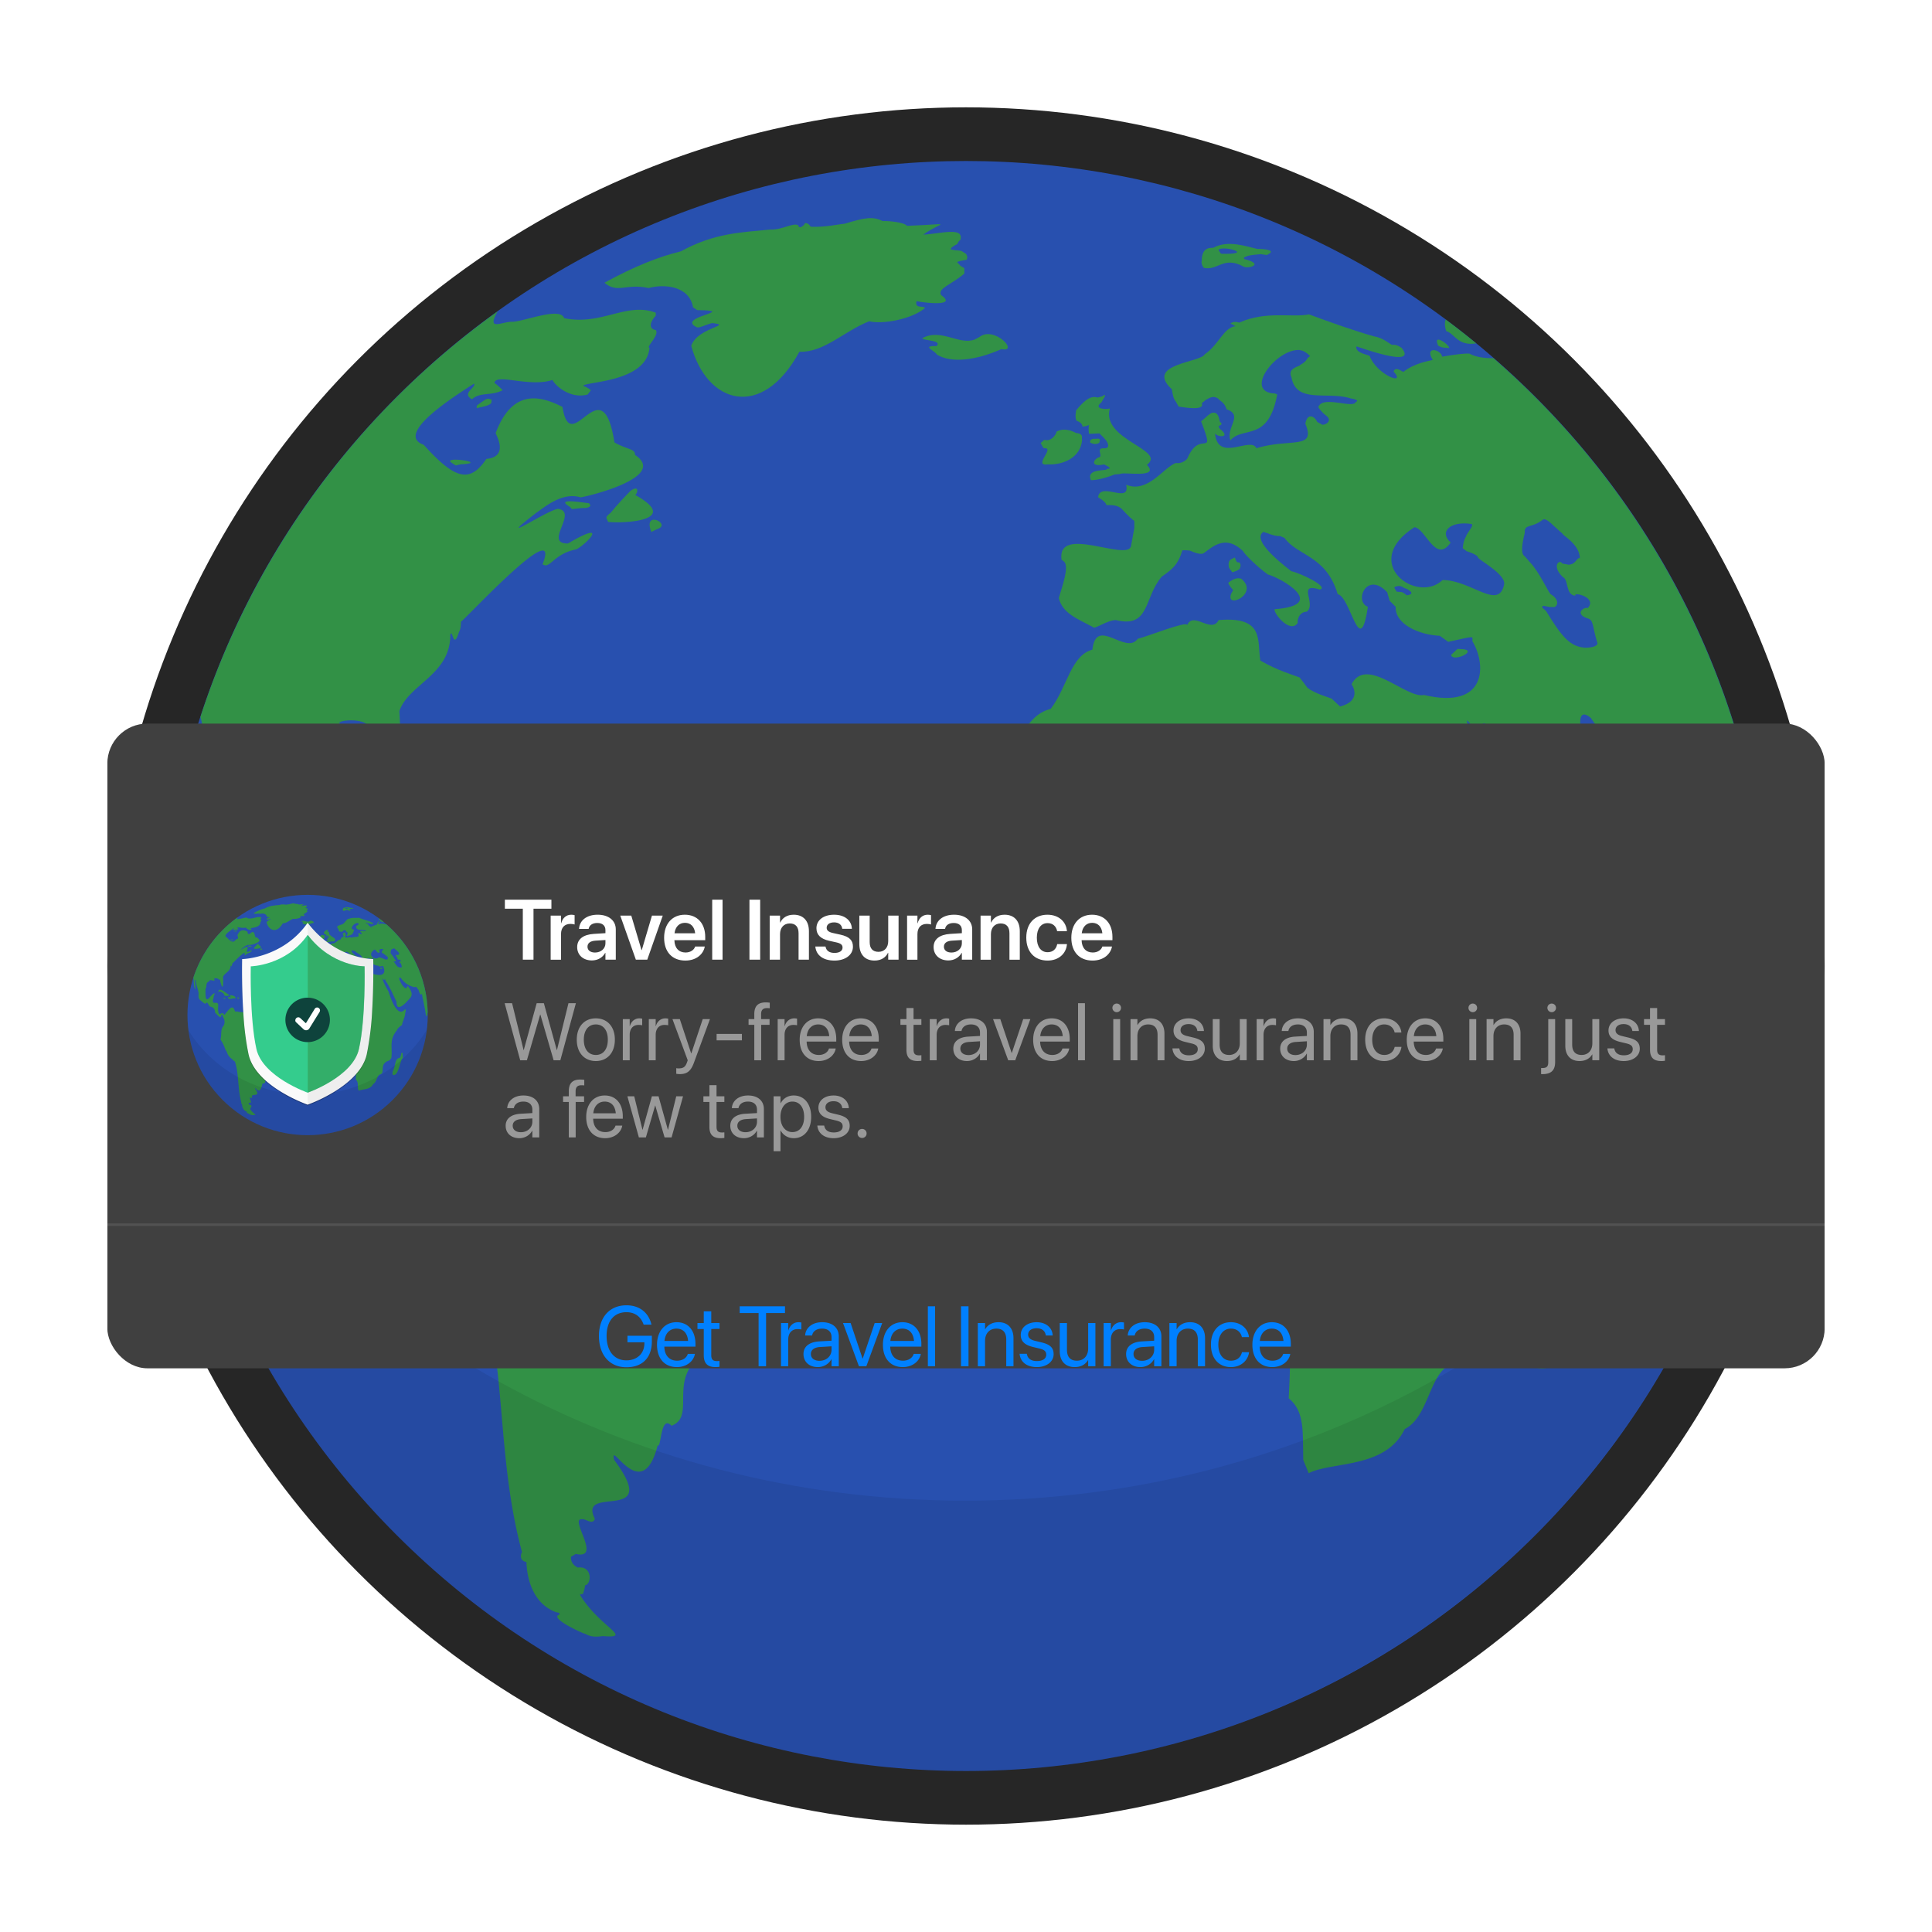
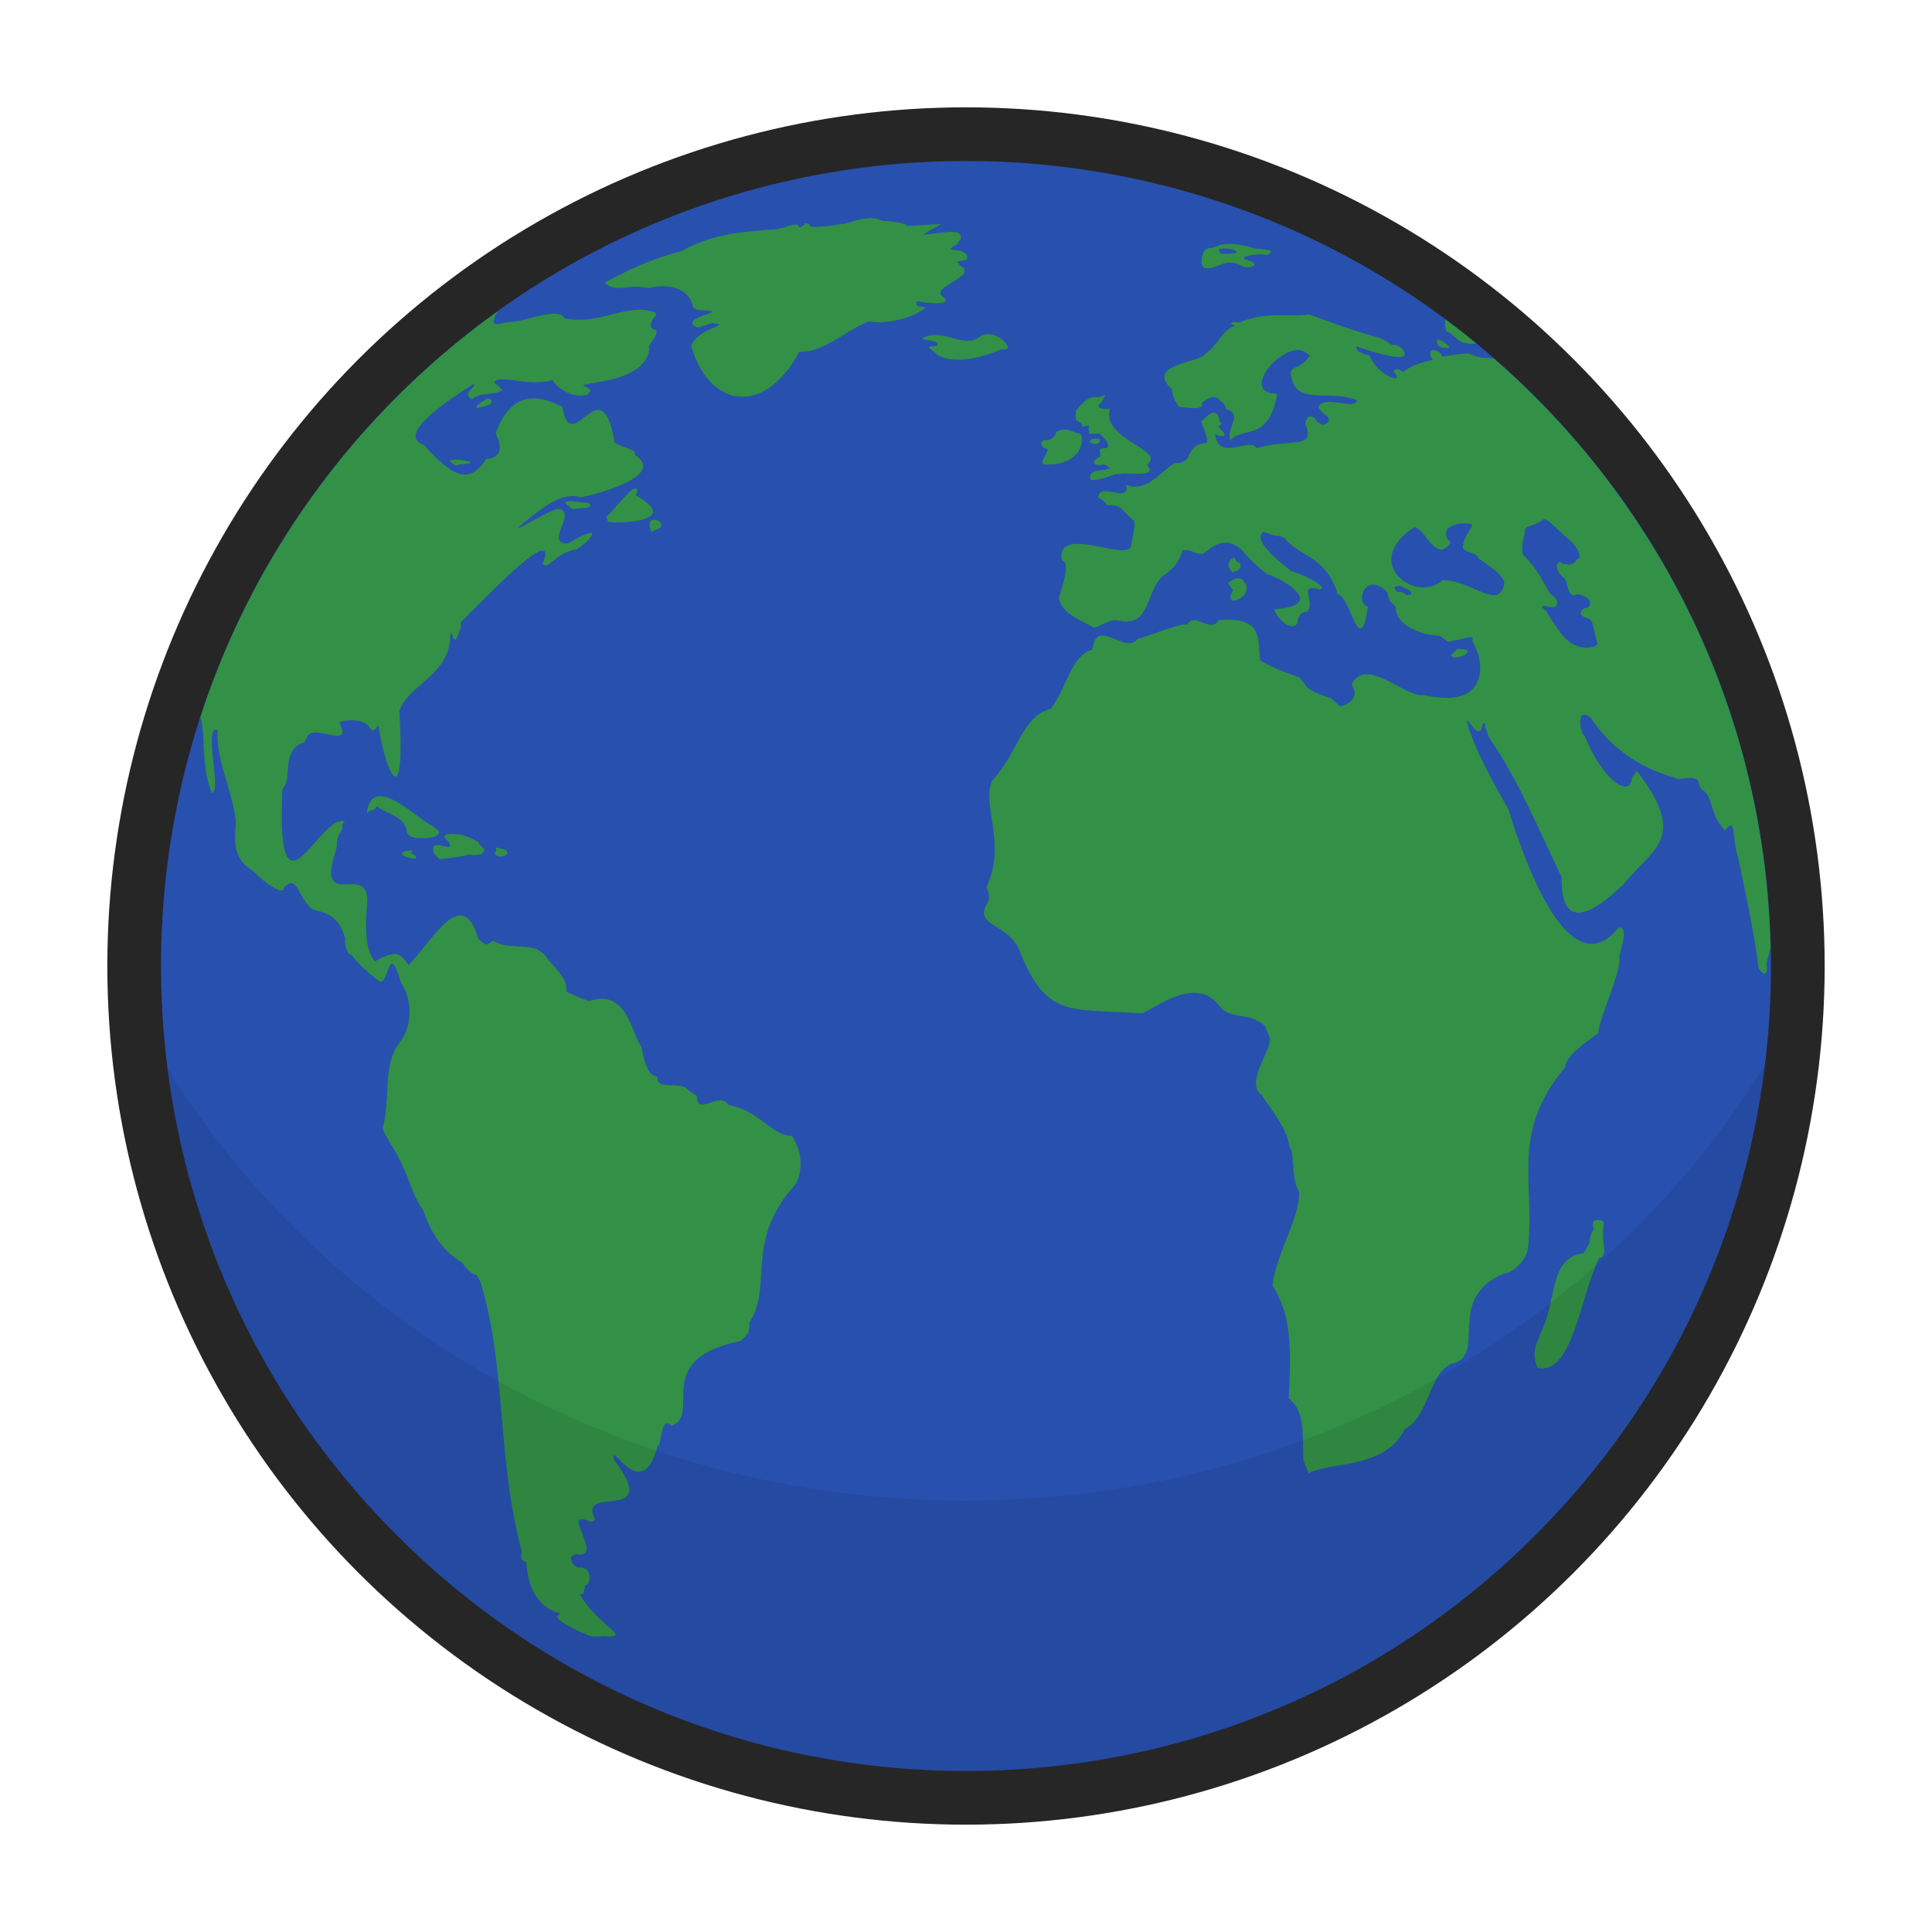
<svg xmlns="http://www.w3.org/2000/svg" width="576" height="576" fill="none">
  <g clip-path="url(#a)">
    <circle cx="288" cy="288" r="256" fill="#262626" />
    <path fill="#2850AF" d="M457.707 457.703c93.724-93.722 93.724-245.682 0-339.408-93.727-93.727-245.688-93.727-339.411 0-93.728 93.726-93.728 245.682 0 339.408 93.723 93.726 245.684 93.726 339.411 0z" />
    <path fill="#329146" d="M273.264 89.761c-.571.08 13.039 2.19 7.295-1.799-1.095-1.993 3.124-3.104 6.936-6.397v-1.622l-1.079-.632-1.079-1.171c.817-.338.612-.318 2.882-.72.049-.464.435-.536-.181-1.712l-1.26-.809c-.986-.39-1.111-.048-3.333-.54 0-.402.395-.808 1.981-1.621-.069.233.281-.967.901-1.172 1.208-4.154-6.259-1.78-11.078-1.622 5.745-4.098 9.577-3.152-4.863-2.613-.741-1.059-5.374-1.501-7.294-1.44-2.83-1.494-5.616-.919-11.256.808-2.089.161-5.672 1.095-10.148.902.092.181-.536-1.224-1.683-1.079l-.362.6-.841.6c.269-.085-.89.285-.721-.483-1.421-1.095-4.746 1.364-8.526 1.2-8.671.869-16.63 1.03-26.537 6.484-6.67 1.623-13.892 4.5-22.817 9.368 3.945 3.353 6.437.092 13.176 1.59 4.577-1.3 12.181-.664 13.24 5.764l1.26.81c12.793.2-6.779 2.004-.088 5.132.76.237 2.197-.648 4.504-1.26 6.618.668-4.303 1.212-6.215 6.755 4.697 17.378 21.09 22.285 32.244 1.799 7.416.218 13.096-6.026 20.805-9.097 3.892.986 12.712-.584 16.661-3.962-.535-.809-3.172.33-2.52-2.073v.012h-.004zm18.732 10.721-1.352.721c-4.626 1.843-10.161-3.478-15.672-.359.053.749 6.127.492 4.231 2.339-4.786-.112-.302 1.433.089 2.524 4.396 2.697 11.815 1.675 19.274-1.622 5.463 1.079-2.142-7.08-6.574-3.603h.004zm-147.164 18.549c-.092.129-.298.104-2.701 1.892v.901c-.286-.414 4.646-.575 4.412-2.161v-.544l-.99-.269-.721.181zm25.04 32.063.539.54c-.511.41 2.174-.242 4.143-.182-.049-.016 2.415-.225.99-1.441-.165.117-10.74-1.908-5.676 1.079h.004v.004zm-35.129-13.058s.902.632 1.172.721c-.592.221 1.417-.471 2.25-.362 7.314-.544-6.908-2.528-3.422-.359zm54.673 9.549c.886-.893 1.039-3.095-1.529-1.171-.624.68-3.688 3.784-5.853 6.485 0 0-1.353.99-1.26 1.53l.539 1.171c4.307.52 22.068-.253 8.108-8.015h-.005z" />
    <path fill="#329146" d="M194.186 158.571c-.507.322 1.473-.777 1.981-.902 4.025-1.59-4.65-5.68-1.981.902zm-63.671 88.89-1.711-1.353c-3.088-.801-18.111-16.621-19.452-3.602l.99-.81 1.172-.362.99-.99c1.614 1.992 7.435 2.556 8.736 6.936.02 2.125 1.614 3.063 7.656 2.431-.33-.052 3.168-.809 1.623-2.25h-.004zm12.425 4.417c.254-1.007-4.653-3.285-7.024-3.152.925.173-6.111-1.039-2.162 2.25 2.459 4.251-6.662-2.423-4.235 3.692l1.441 1.441c1.373-.053 6.473-.58 8.917-1.353-.499-.072 5.378.986 4.323-1.892l-1.26-.99v.004zm-20.535 2.251s1.171-.539-.089-.628c-8.047.954 6.437 4.585.089.628zm25.396-1.443.181.99c-.169.322-.555.366-.269 1.171 1.876 1.683 6.996-1.308.088-2.161zM358.885 79.855c4.127.966 5.894-3.655 11.892-.358 1.248.728 6.566-.688.117-2.282v-.48c1.477-.535.732-.567 4.923-.962.6.121 1.92.242 1.92.242l.604-.358c1.828-1.031-1.176-1.482-3.486-1.442-2.963-.632-8.703-2.797-13.087-.358-1.047.073-3.281-.169-3.482 3.482.245-.056-.616.942.599 2.52v-.004zm4.803-5.644c2.512-.736 9.931 1.72.366 1.442 0 0-1.324-1.442-.366-1.442zm114.374 290.604c1.22-.785-4.585-2.673-2.883 1.441.302-.032-1.215 1.292-1.263 4.323l-1.8 3.064c-10.547 1.292-7.834 14.572-12.966 24.137-.282 1.94-3.072 4.734-.721 10.084 10.418 1.872 12.375-20.047 18.196-32.599l1.264-.721c1.066-2.173-.419-3.586.177-9.725h-.004v-.004zm-41.603-171.239-1.921-.117-1.924 1.799c.459 2.255 7.733-1.091 3.841-1.682h.004zm-69.062-22.953c.306-.1 2.186-.611 2.295-1.304 0 0 .362-.72 0-1.441-.837-.777-.624.737-1.562-1.683-.543.479-2.367.367-1.683 3.124l.95 1.304z" />
    <path fill="#329146" d="m367.411 170.639-.012-.017c-.063.021-.088.029.012.017zm.239 5.286-.6 1.079c-1.835 4.851 8.688-.04 2.883-4.561.108.314-.963-.688-3.124.842-.564.555-1.031.157.121 1.803l.72.841v-.004zm-56.436-42.274c3.647-.382-3.506 5.459 1.2 4.803 4.488.205 9.77-1.953 10.205-7.327-.314-.483.72-1.787-1.8-2.041-.358-.149-3.24-1.908-5.881-.358.265.121-1.276 3.148-3.607 2.399l-1.079.962.596 1.079.362.479.004.004zm17.959 4.817c.02-.004.033 0 .054-.009-.183-.062-.154-.041-.054.009z" />
    <path fill="#329146" d="M322.736 127.171c-.088-.089.713.165 1.925-.483.088.08-.298.467 0 2.64h.596l2.524-.12 1.199 1.199.842.962c-.302-.394 1.94 2.464-.842 2.283-2.48-.053.254 2.54-1.562 2.761-1.658.785-2.198 2.919 1.747 2.049-.096-.048-.124-.068.053-.008-.02 0-.032 0-.053.008.439.226 3.036 1.381.773 1.313.761.772-6.392-.355-4.686 3.361 1.369.084 3.946-.463 7.085-1.683l1.562-.121c.761-.805 12.093 1.49 8.048-2.761 5.998-4.485-13.76-7.395-11.055-16.811-.463.33-5.289.387-2.52-1.803l.842-1.441c.837-1.441-.6-.363-.6-.363l-1.325.363c-1.751-.479-3.373.048-6.485 3.84.125-.117-.471 1.888.121 3.003-.556-.012 1.735.346 1.799 1.804l.012.008z" />
    <path fill="#329146" d="M325.019 131.974c-.246-.298 1.26 1.01 2.761 0-.064-.435.721-1.276-.841-1.2.491.266-2.182-.515-1.92 1.2zm105.314-28.341 1.678.121c.399-.716-5.068-4.782-3.24-.72.72.479 1.566.599 1.566.599h-.004zm.841-4.923c2.532.757 3.394 4.525 8.933 3.664a238.074 238.074 0 0 0-9.098-7.105c-.322.87-.322 1.988.165 3.441zM63.113 236.322c3.128.604-2.66-21.029 1.8-18.553-.528 8.908 3.969 16.581 5.406 26.838-.044 4.247-1.856 10.941 5.1 15.015.733.636 2.855 3.063 6.007 4.863-.556-.471 3.127 2.431 3.3.06 3.877-4.07 4.13 3.051 8.345 6.546 4.09 1.078 7.802 1.743 9.787 8.526.35-.169-.721 1.546 1.139 4.806l.781.238c1.272 1.694 4.573 5.189 8.284 7.87 2.979 1.638 2.601-12.93 6.546.656 2.596 3.442 3.957 11.183.056 16.935-6.01 7.214-2.963 16.827-5.583 26.118.531 2.637 4.396 7.069 6.247 12.129 1.273 1.791 3.084 9.303 5.765 12.193 1.687 5.016 4.424 11.304 11.586 15.849-.121-.637 1.872 3.26 4.444 3.779.032-.052.322.789 1.019 1.8 7.97 25.377 4.818 52.32 12.487 80.756-.226.27-1.059 2.512 1.32 2.939.121 4.065 1.457 12.169 8.768 14.95-.58-.004 2.307.085.539 1.023-.885.978 3.474 3.474 7.685 5.281 1.143.226 1.707 1.413 5.765.838 9.419.732-.902-2.569-6.844-12.367l.962-.241c.6-1.8.6-2.524.6-2.524 2.017-.302 2.242-5.986-2.278-5.282.515.012-2.069-.579-1.921-3.24l1.442-.846c8.091 1.832-2.275-10.965 1.92-10.325.885-.27 3.184 1.86 3.752-.149-5.298-10.531 20.232 1.9 5.764-17.559-1.521-6.566 8.249 14.041 12.971-4.324 1.127 1.059.752-9.379 4.142-5.853 9.259-3.546-6.441-19.797 20.712-25.308.539-.91 2.906-1.808 2.431-5.314 7.334-11.429-1.626-24.27 13.78-41.338 1.187-1.8 3.228-8.168-1.079-14.5-5.998.076-10.133-7.926-18.82-9.098-2.592-4.492-9.689 3.603-9.46-2.79l-2.613-1.71c-2.427-3.128-9.476.551-9.186-4.054-2.822-.314-3.784-3.897-4.774-8.917-2.79-3.341-4.171-17.527-15.491-13.602-.958-.177-4.581-1.626-6.932-2.882.592-3.434-2.5-6.055-5.495-9.637-3.381-5.64-10.019-2.444-15.671-5.044-1.425-1.441-1.671 2.858-5.044-1.079-4.839-15.994-13.043-.129-20.74 7.926-2.504-3.325-3.361-4.875-10.088-1.087-2.918-3.836-2.894-9.717-2.282-17.289.813-12.838-15.442 2.858-9.368-15.615l.358-1.562c.129-.033-.58-2.045 1.441-4.565l.242-2.041.721-.6c-7.456-2.91-20.539 33.456-18.675-9.428l.237-.72c2.61-2.436-.305-9.569 4.682-12.85 0 .036.48-.41 1.441-.479l.902-1.441c1.308-5.04 14.182 3.925 9.726-4.505-.036-.849 7.338-1.582 8.884 1.14.053-.025.749 2.258 2.283.12l.539-.483c1.393 11.207 8.136 29.701 6.188-4.323 2.709-7.987 15.204-10.744 15.188-22.696.652-2.234.813 4.674 2.524-.664.048-.391.612-.624.652-3.261-.141.105-.153.069.004-.161 0 .06-.004.105-.004.161 1.936-1.437 30.268-32.055 24.327-17.153 2.19 1.623 3.317-3.172 10.084-4.44 3.51-1.884 9.754-8.965-2.52-1.739-7.379.085 3.14-9.359-2.883-10.329-2.858.048-20.393 11.863-6.489 1.139 2.295-1.554 7.645-6.276 13.148-4.565 2.218-.318 26.198-6.042 16.211-12.668.1-1.892-2.267-1.51-6.123-3.724-3.68-23.429-12.967 5.302-15.491-10.567-7.318-3.788-15.144-4.911-19.93 7.81.7 1.565 3.558 7.084-2.766 7.684-4.826 7.121-9.138 6.401-18.67-4.206-8.599-3.044 7.982-13.748 15.011-18.248.676 1.236-3.913 2.866-.6 4.682 2.335-2.279 5.853-.902 9.186-2.762.089.37-1.308-1.409-2.519-2.101.37-2.999 10.418 1.376 17.289-.902 1.16 2.113 5.689 5.704 10.511 4.323l.962-1.26c-.286-.128-.374-.527-2.282-1.32.483-1.292 18.884-.966 19.753-11.348-1.175-.161 3.06-3.764 1.864-5.281-1.803-.262-2.138-1.949 0-4.263v-.902c-8.639-3.301-16.259 3.945-27.317 1.622-1.128-3.442-11.663.91-15.37 1.083-3.112-.149-7.967 3.043-4.448-3.088-41.19 29.524-72.638 71.731-88.627 120.947 1.666 4.827-.008 13.973 3.37 22.519v.008h.003z" />
    <path fill="#329146" d="M137.446 185.396v-.166c-.162.237-.15.274 0 .166zm307.82-78.595c-1.856-.028-4.718-.056-7.19-1.368-1.107-.117-3.945.181-8.107.902-.435-2.271-5.439-3.245-2.794.99-1.268.298-5.438.926-8.735 3.51-.234.209-2.315-1.84-2.971-.089 4.021 4.457-4.976 1.063-7.117-4.593-.021-.37-4.429-.797-3.966-2.882-.515-.286 18.9 7.017 13.422.358.289.399-1.091-1.091-2.79-.809-.511-.141-2.697-2.145-5.314-2.52-5.66-1.602-12.721-4.078-19.451-6.573-4.956 1.026-12.862-1.12-20.72 2.431.169.23-1.324-.704-2.697.27l.99.543.54.27c-3.607.422-4.916 5.475-9.187 8.377-1.171 2.492-17.744 2.826-9.995 10.269.366-.35.209 2.56 1.348 3.784l.862 1.554c.962.093 8.003 1.469 6.883-1.014.484-.391.475-.371 1.442-1.172-.334.592 1.63-1.711 3.598-.088.065.45 1.792.869 2.343 3.063 5.189 1.735-.245 5.402 1.172 9.275 3.744-4.392 11.279.712 13.956-13.691l-.632-.27c-9.737-.374.512-13.622 7.476-12.97-.061.266.761-.354 2.975 1.799-1.598 1.043-.35 1.132-3.064 2.702.198.342-3.864.764-2.524 3.602 1.413 7.919 10.314 4.219 17.383 6.216-.93-.024 3.542.414 1.803 1.171-.777 2.077-9.673-1.968-11.078 1.349-.592-.125 1.505 2.343 1.892 2.343-.91-.242 2.564 1.066.543 2.701.334-.338-1.074.926-1.803.088 0 0-1.079-.451-1.172-.72-.225-.946-2.725-3.096-3.421.72 3.313 7.866-4.497 4.235-14.589 7.295-1.667-3.656-11.461 4.44-12.342-4.412.861 1.243 5.015 1.352 1.352-1.442l-.273-.72c.108-.205 1.392-.322.631-1.172-.563.576-.076-3.707-2.882-2.701.04.093-.483.153-1.799 1.441l-1.172.991c4.469 11.706-.314 2.089-4.053 10.985.116-.064-1.164 1.784-3.515 1.442-3.735 1.429-8.353 9.121-14.77 6.485 1.313 5.953-7.688-1.111-8.377 3.691-.628-.262 2.214 1.143 2.432 2.25-.21.447 3.212-.612 5.044 1.711-.254-.35 1.231 1.538 3.333 3.152v2.073c-.101.709-.54 2.77-.991 5.403-1.066 4.73-22.168-6.522-20.715 4.053l.813.632c1.433 1.522-.423 6.795-1.622 10.809 1.067 4.545 5.507 6.167 10.176 8.647.262.942 4.227-2.102 6.848-2.073 10.217 2.532 8.293-6.788 13.683-12.971 3.083-2.141 4.871-3.538 6.127-7.833-.048.032 1.381-.081 2.166.092-.604-.443 2.681 1.49 4.142.809 2.52-1.759 6.445-5.849 11.799-.632.117.532 4.166 4.678 7.387 6.936 3.723.962 18.348 9.142 1.98 10.358-.229 1.385 4.755 7.419 6.936 4.054-.169-.125-.012-3.225 2.705-3.333 2.987-2.363-3.16-8.824 3.873-6.574 2.907-.733-5.724-4.915-8.558-5.495-.089-.229-12.395-8.953-8.285-11.71l1.079.358c-.733-.39 1.977 1.002 3.965.902l1.264.539c3.905 5.439 12.427 5.193 15.849 16.754 3.997.902 6.582 20.003 9.005 3.78-4.215-1.57-.334-10.808 5.765-4.323l.72 2.52 1.804 1.803c-.234 5.201 6.964 8.373 13.147 8.647l2.524 1.804c8.285-1.804 7.202-1.804 7.202-.182 4.203 6.928 4.424 20.49-14.408 16.03-5.313 1.188-17.092-11.766-21.617-3.24 1.164 1.807 2.057 5.241-3.421 6.666l-2.524-2.343c-.23-.169-4.996-1.465-7.202-3.245.157.298-.878-1.243-2.343-3.063-2.186-.874-6.417-1.989-11.706-5.044-.991-5.781 1.409-13.276-12.431-12.069-2.134 4.199-7.476-2.701-9.364 1.442-.399-1.18-11.924 3.478-14.77 4.142-3.534 5.02-12.395-6.868-13.51 3.24-6.449 1.719-7.443 11.111-12.431 17.656-8.578 2.15-9.552 12.858-17.47 21.436-3.277 7.198 4.472 18.578-1.623 31.524-.165.274 1.304 2.403.358 4.682-4.887 7.681 7.065 5.869 9.911 15.671 7.983 18.767 14.299 15.998 36.202 17.467 5.008-2.468 16.566-11.34 23.236-1.795 3.398 3.735 8.824 1.32 13.333 5.587l1.264 3.241c1.513 3.067-7.826 13.59-2.162 17.474 1.264 2.42 7.757 9.843 8.103 15.31 1.735 1.553.355 9.194 2.883 13.328.427 7.451-6.55 17.757-7.927 27.921 5.773 9.162 5.62 18.848 4.863 33.682 4.815 3.953 4.151 9.943 4.328 18.376l1.618 3.961c6.984-3.586 22.857-1.235 28.638-13.147 7.29-3.752 7.081-16.352 13.872-19.455 11.183-2.271-2.222-19.371 15.672-26.927 2.117.193 7.161-3.949 7.205-7.926 2.182-19.029-5.454-33.956 11.167-53.677-.197-3.156 6.405-7.487 9.815-10.176.205-4.324 6.143-16.509 6.396-22.068-1.091.362 3.442-9.802-.358-9.275-14.512 17.712-27.507-18.014-32.877-35.304-3.373-5.978-10.507-18.207-12.431-26.476 1.409.572 3.877 6.469 4.867.898 1.18-.185.314.318.99 1.98.081-.032.141.954 1.264 2.971 7.75 10.942 14.581 27.056 21.207 40.944-.249 15.796 8.639 11.513 18.417 2.105 8.554-10.816 19.548-13.437 4.054-33.774l-1.534 1.888c-.258 6.352-8.598 1.268-14.138-12.519-1.095.092-2.926-9.295 1.888-5.225 5.097 7.656 13.192 14.669 25.486 17.921-.137 1.147 6.135-1.425 6.663 1.26l.543 1.804c4.553 2.954 1.993 6.875 7.29 12.519 3.655-4.376 1.937 2.468 3.966 8.196 1.743 8.945 4.577 20.768 6.038 32.603.31 1.167 2.975 4.267 2.431-1.083l.177-1.079c.439-1.163.737-2.423.975-3.732-1.595-70.124-33.235-132.786-82.589-175.658h.008v.004zm-24.544 70.202c-.241.358-1.324.479-1.324.479.189.221-.451-.532-1.441-.958l-1.558-.121-.721-1.2c-.093-.125 1.522-1.063 2.758 0l1.199.479.842.6s.483.358.241.721h.004zm9.372-4.082c-7.661 7.366-24.834-5.193-8.41-15.732 3.265.217 6.34 11.11 10.809 4.565-3.615-3.333.024-6.497 6.248-5.527.68.398-.822 2.009-1.566 3.365.217.073-.858.958-1.083 3.841l1.083.841c-.894-.185 3.24.845 3.482 1.92.056.701 8.099 4.831 7.805 7.926-1.61 8.088-9.653-1.123-18.368-1.199zm35.779-13.808c-.201.427 4.927 2.983 5.161 7.206-1.212.088-1.055 1.872-3.358 2.041l-1.924-.358c-.704-1.438-3.397.66.238 4.081 1.759.781.664 5.33 3.723 5.523-.962-1.304 6.763.475 3.607 3.724-.527-.648-4.311 1.49-.124 3.003 2.024.423 1.465 2.339 3.003 7.206.378.813-.938 1.582-3.599 1.562-4.577-.266-7.089-3.442-11.65-10.93l-1.196-1.078c.366-.697-.084-.544 2.279-.121h.962c1.191.322 2.379-2.069-.721-3.841-.805-.885-3.478-6.77-6.123-9.484l-1.562-1.803c-1.171-.584-.934-3.269 0-6.964-.209-2.806 2.077-1.296 5.403-3.961 1.167-.588 2.906 1.71 5.881 4.202v-.008z" />
    <path fill="#329146" d="m351.44 121.287-.037-.07c-.154-.017-.17 0 .037.07z" />
    <path fill="#000" fill-opacity=".25" d="M287.721 447.397c-101.432 0-190.038-51.797-237.806-128.897C64.898 436.645 165.779 528 287.995 528c122.217 0 223.693-91.911 238.201-210.571-47.602 77.692-136.571 129.968-238.478 129.968h.003z" opacity=".3" />
    <g filter="url(#b)">
      <g clip-path="url(#c)">
        <rect width="512" height="192.215" x="32" y="191.727" fill="#404040" rx="11.942" />
        <g filter="url(#d)">
          <g clip-path="url(#e)">
            <path fill="#2850AF" d="M117.04 279.942c13.99-13.99 13.99-36.673 0-50.664-13.991-13.99-36.674-13.99-50.664 0-13.99 13.991-13.99 36.673 0 50.664s36.673 13.991 50.664 0z" />
            <path fill="#329146" d="M89.508 225.018c-.085.013 1.947.327 1.089-.268-.163-.298.466-.463 1.035-.955v-.242l-.16-.094-.162-.175c.122-.051.092-.048.43-.108.008-.069.065-.08-.026-.255l-.189-.121c-.147-.058-.166-.007-.497-.081 0-.06.059-.12.295-.242-.01.035.043-.144.135-.175.18-.62-.934-.265-1.654-.242.858-.611 1.43-.47-.725-.39-.111-.158-.803-.224-1.09-.215-.422-.223-.838-.137-1.68.121-.311.024-.846.163-1.514.135.014.027-.08-.183-.251-.161l-.054.089-.126.09c.04-.013-.133.042-.108-.073-.212-.163-.708.204-1.272.18-1.295.129-2.483.153-3.961.968-.996.242-2.074.671-3.406 1.398.589.5.96.014 1.966.237.684-.194 1.819-.099 1.977.861l.188.12c1.91.031-1.012.3-.013.767.113.035.328-.097.672-.188.988.099-.642.18-.928 1.008.701 2.594 3.148 3.326 4.813.268 1.107.033 1.955-.899 3.106-1.358.58.148 1.898-.087 2.487-.591-.08-.121-.474.049-.376-.309v.001zm2.796 1.601-.202.108c-.69.275-1.516-.52-2.339-.054.008.112.915.073.632.349-.715-.017-.045.214.013.377.656.403 1.764.25 2.877-.242.815.161-.32-1.057-.981-.538zm-21.967 2.769c-.014.02-.044.016-.403.283v.134c-.043-.062.693-.086.659-.322v-.081l-.148-.041-.108.027zm3.738 4.786.08.081c-.076.061.325-.036.619-.027-.007-.003.36-.034.148-.215-.025.017-1.603-.285-.848.161h.001zm-5.243-1.949s.134.095.175.108c-.089.033.211-.07.335-.054 1.092-.081-1.03-.378-.51-.054zm8.16 1.425c.133-.133.155-.462-.228-.174-.093.101-.55.564-.874.968 0 0-.201.147-.188.228l.08.175c.644.077 3.295-.038 1.211-1.197z" />
            <path fill="#329146" d="M77.704 235.29c-.076.048.22-.116.296-.135.6-.237-.694-.848-.296.135zM68.2 248.559l-.255-.202c-.46-.12-2.703-2.481-2.903-.538l.147-.121.175-.054.148-.148c.241.298 1.11.382 1.304 1.036.003.317.24.457 1.143.363-.05-.008.473-.121.242-.336zm1.855.66c.038-.15-.695-.491-1.049-.471.139.026-.912-.155-.322.336.367.635-.995-.362-.632.551l.215.215c.205-.007.966-.086 1.33-.202-.074-.01.804.148.646-.282l-.188-.148v.001zm-3.065.336s.175-.081-.014-.094c-1.2.142.961.684.014.094zm3.79-.216.028.148c-.026.048-.083.054-.04.175.28.251 1.044-.196.012-.323zm31.509-25.799c.616.144.88-.546 1.775-.054.186.109.98-.102.017-.34v-.072c.221-.08.11-.084.735-.143.09.018.287.036.287.036l.09-.054c.273-.154-.175-.221-.52-.215-.443-.094-1.299-.417-1.954-.053-.156.01-.49-.026-.52.519.037-.008-.092.141.09.377v-.001zm.717-.842c.375-.11 1.482.256.054.215 0 0-.197-.215-.054-.215zm17.072 43.378c.182-.117-.684-.399-.43.216.045-.005-.181.192-.188.645l-.269.457c-1.574.193-1.169 2.175-1.936 3.603-.042.29-.458.707-.107 1.505 1.555.28 1.847-2.992 2.716-4.866l.189-.107c.159-.325-.063-.536.026-1.452h-.001v-.001zm-6.21-25.561-.286-.017-.288.269c.069.336 1.155-.163.574-.252zm-10.309-3.425c.046-.015.327-.092.343-.195 0 0 .054-.108 0-.215-.125-.116-.093.11-.233-.251-.081.071-.354.054-.251.466l.141.195zm0 .001-.001-.002c-.007.002-.01.003.001.002zm.038.79-.089.161c-.274.724 1.297-.006.43-.681.016.047-.144-.103-.466.126-.084.083-.154.023.018.269l.107.125zm-8.424-6.31c.544-.057-.523.815.179.717.67.03 1.458-.292 1.523-1.094-.047-.072.108-.267-.268-.305-.054-.022-.484-.284-.878-.053.04.018-.19.47-.539.358l-.16.144.088.161.054.071v.001zm2.68.718.008-.001c-.026-.009-.022-.006-.008.001z" />
            <path fill="#329146" d="M96.893 230.603c-.013-.013.107.025.287-.072.014.012-.044.07 0 .394h.09l.376-.018.18.179.125.144c-.045-.059.29.368-.126.341-.37-.008.038.379-.233.412-.248.117-.328.435.26.306-.014-.008-.018-.011.009-.002-.003 0-.005 0-.008.002.065.033.453.206.115.196.114.115-.954-.053-.7.501.205.013.59-.069 1.058-.251l.234-.018c.113-.12 1.805.222 1.2-.412.896-.67-2.053-1.104-1.65-2.509-.068.049-.789.057-.376-.27l.126-.215c.125-.215-.09-.054-.09-.054l-.197.054c-.261-.071-.504.007-.968.573.018-.017-.07.282.018.449-.083-.002.259.051.268.269l.002.001z" />
            <path fill="#329146" d="M97.233 231.319c-.036-.044.188.151.413 0-.01-.064.107-.19-.126-.179.073.04-.326-.077-.287.179zm15.721-4.23.25.018c.06-.107-.756-.713-.483-.107a.64.64 0 0 0 .233.089zm.126-.734c.378.113.506.675 1.333.546a35.587 35.587 0 0 0-1.358-1.06c-.048.13-.048.297.025.514zm-54.94 20.542c.466.09-.398-3.139.268-2.77-.079 1.33.592 2.475.807 4.006-.007.634-.277 1.633.761 2.242.11.095.426.457.897.725-.083-.07.467.363.492.009.58-.607.617.456 1.246.978.61.161 1.165.26 1.46 1.272.053-.025-.107.231.171.718l.117.035c.19.253.682.775 1.236 1.175.445.244.388-1.93.977.098.388.514.59 1.669.009 2.528-.898 1.077-.443 2.512-.834 3.898.08.394.656 1.056.933 1.811.19.267.46 1.389.86 1.82.252.749.66 1.687 1.73 2.366-.018-.095.28.486.663.564.005-.008.048.118.152.269 1.19 3.788.72 7.809 1.864 12.054-.034.04-.158.375.197.439.018.607.218 1.816 1.309 2.231-.087 0 .344.013.08.153-.132.146.519.519 1.148.788.17.034.254.211.86.125 1.406.11-.135-.383-1.022-1.846l.144-.036c.09-.268.09-.376.09-.376.3-.045.334-.894-.34-.789.076.002-.31-.086-.287-.483l.215-.127c1.208.274-.34-1.636.287-1.541.132-.04.475.278.56-.022-.791-1.572 3.02.283.86-2.621-.227-.98 1.231 2.096 1.936-.646.168.158.113-1.4.618-.873 1.383-.53-.96-2.955 3.092-3.778.08-.136.434-.27.363-.793 1.095-1.706-.243-3.623 2.057-6.171.177-.268.482-1.219-.161-2.164-.895.011-1.513-1.183-2.81-1.358-.386-.671-1.446.537-1.411-.417l-.39-.255c-.363-.467-1.415.082-1.372-.605-.42-.047-.564-.582-.712-1.331-.417-.499-.623-2.616-2.313-2.031-.142-.026-.683-.242-1.034-.43.088-.512-.373-.904-.82-1.438-.505-.842-1.496-.365-2.34-.753-.213-.215-.25.426-.753-.161-.722-2.388-1.947-.02-3.096 1.183-.373-.497-.501-.728-1.505-.162-.436-.573-.432-1.451-.341-2.581.121-1.917-2.305.426-1.398-2.331l.053-.233c.02-.005-.086-.306.215-.682l.036-.304.108-.09c-1.113-.434-3.066 4.994-2.788-1.407l.036-.108c.39-.363-.046-1.428.699-1.918 0 .006.071-.061.215-.071l.134-.215c.196-.753 2.117.585 1.452-.673-.005-.127 1.096-.236 1.326.17.008-.003.112.337.341.018l.08-.072c.209 1.673 1.215 4.434.924-.645.404-1.192 2.27-1.604 2.267-3.388.098-.334.122.698.377-.099.007-.058.091-.093.097-.487-.02.016-.022.01.001-.024v.024c.288-.214 4.517-4.785 3.63-2.56.328.242.496-.474 1.506-.663.524-.281 1.456-1.338-.376-.26-1.102.013.468-1.397-.43-1.542-.427.008-3.045 1.771-.97.17.343-.231 1.142-.936 1.963-.681.331-.047 3.91-.902 2.42-1.891.015-.282-.338-.225-.914-.556-.55-3.497-1.935.792-2.312-1.577-1.093-.566-2.26-.733-2.975 1.166.104.233.531 1.057-.413 1.147-.72 1.063-1.364.955-2.787-.628-1.283-.455 1.192-2.052 2.24-2.724.102.184-.583.428-.089.699.349-.34.874-.135 1.372-.412.013.055-.196-.211-.377-.314.056-.448 1.555.205 2.581-.135.173.316.85.852 1.57.646l.143-.188c-.043-.02-.056-.079-.34-.198.071-.192 2.818-.144 2.948-1.693-.176-.025.456-.562.278-.789-.27-.039-.32-.291 0-.636v-.135c-1.29-.493-2.427.589-4.078.242-.168-.513-1.74.136-2.294.162-.465-.022-1.19.454-.664-.461a35.888 35.888 0 0 0-13.23 18.054c.25.72 0 2.086.504 3.361v.002z" />
            <path fill="#329146" d="M69.234 239.294v-.024c-.023.034-.021.04 0 .024zm45.949-11.731c-.277-.004-.704-.008-1.073-.204-.166-.018-.589.027-1.21.134-.065-.339-.812-.484-.418.148-.189.045-.811.138-1.303.524-.035.031-.346-.274-.444-.013.6.665-.743.159-1.062-.686-.003-.055-.661-.119-.592-.43-.077-.043 2.821 1.047 2.003.054.043.059-.163-.163-.416-.121-.077-.021-.403-.321-.793-.376-.845-.24-1.899-.609-2.904-.982-.74.154-1.92-.167-3.093.363.026.035-.197-.105-.402.041l.148.081.08.04c-.538.063-.734.817-1.371 1.25-.175.372-2.649.422-1.492 1.533.054-.052.031.382.201.565l.129.232c.143.014 1.194.219 1.027-.151.072-.059.071-.056.215-.175-.05.088.244-.256.538-.013.009.067.267.129.349.457.775.259-.036.806.175 1.384.559-.655 1.684.107 2.083-2.043l-.094-.041c-1.453-.056.076-2.033 1.116-1.936-.009.04.113-.053.444.269-.239.156-.052.169-.457.403.029.051-.577.114-.377.538.211 1.182 1.539.63 2.595.928-.139-.004.528.062.269.175-.116.31-1.444-.294-1.654.201-.088-.019.225.35.283.35-.136-.037.382.159.081.403.05-.051-.161.138-.27.013 0 0-.161-.067-.174-.108-.034-.141-.407-.462-.511.108.494 1.174-.671.632-2.178 1.089-.249-.546-1.711.663-1.842-.659.128.186.749.202.202-.215l-.041-.107c.016-.031.208-.049.094-.175-.084.086-.011-.554-.43-.404.006.014-.072.023-.269.216l-.174.147c.667 1.748-.047.312-.606 1.64.018-.009-.173.266-.524.215-.558.214-1.247 1.362-2.205.968.196.889-1.147-.165-1.25.551-.094-.039.33.171.363.336-.032.067.48-.091.753.256-.038-.053.183.229.497.47v.31c-.015.105-.08.413-.148.806-.159.706-3.309-.973-3.092.605l.121.095c.214.227-.063 1.014-.242 1.613.16.678.822.92 1.52 1.291.038.14.63-.314 1.021-.31 1.526.378 1.238-1.013 2.043-1.936.46-.32.727-.528.915-1.169-.008.005.206-.012.323.014-.09-.067.4.222.618.12.376-.262.962-.873 1.761-.094.018.079.622.698 1.103 1.035.556.144 2.739 1.365.296 1.546-.035.207.709 1.108 1.035.606-.025-.019-.002-.482.404-.498.446-.353-.472-1.317.578-.981.434-.11-.855-.734-1.278-.82-.013-.035-1.85-1.337-1.236-1.748l.161.053c-.11-.058.295.15.592.135l.188.08c.583.812 1.855.775 2.366 2.501.597.135.982 2.986 1.344.564-.629-.234-.05-1.613.861-.645l.107.376.269.269c-.034.777 1.04 1.25 1.963 1.291l.377.269c1.236-.269 1.075-.269 1.075-.027.627 1.034.66 3.059-2.151 2.393-.793.177-2.551-1.756-3.227-.484.174.27.307.783-.51.995l-.377-.349c-.034-.026-.746-.219-1.075-.485.023.045-.131-.185-.35-.457-.326-.13-.958-.297-1.747-.753-.148-.863.21-1.982-1.856-1.801-.318.626-1.116-.404-1.398.215-.059-.176-1.78.519-2.204.618-.528.749-1.85-1.025-2.017.484-.962.256-1.11 1.658-1.855 2.635-1.28.321-1.426 1.92-2.608 3.2-.49 1.074.667 2.773-.242 4.706-.025.04.194.358.053.698-.73 1.147 1.055.877 1.48 2.34 1.191 2.801 2.134 2.388 5.403 2.607.748-.368 2.473-1.693 3.469-.268.507.558 1.317.197 1.99.834l.188.484c.226.458-1.168 2.028-.322 2.608.188.361 1.158 1.469 1.209 2.285.259.232.053 1.373.431 1.99.063 1.112-.978 2.651-1.184 4.168.862 1.367.839 2.813.726 5.027.719.591.62 1.485.646 2.744l.242.591c1.042-.536 3.412-.185 4.275-1.963 1.088-.56 1.057-2.44 2.07-2.904 1.67-.339-.331-2.891 2.34-4.019.316.029 1.069-.59 1.075-1.183.326-2.841-.814-5.069 1.667-8.013-.029-.471.956-1.117 1.465-1.519.031-.645.917-2.464.955-3.294-.163.054.514-1.463-.054-1.384-2.166 2.644-4.106-2.689-4.907-5.27-.504-.892-1.568-2.718-1.856-3.952.211.085.579.965.727.134.176-.028.047.047.148.295.012-.004.021.143.188.444 1.157 1.633 2.177 4.039 3.166 6.112-.037 2.358 1.289 1.718 2.749.314 1.277-1.615 2.918-2.006.605-5.042l-.229.282c-.038.948-1.283.189-2.11-1.869-.164.014-.437-1.387.282-.78.76 1.143 1.969 2.19 3.804 2.676-.021.171.916-.213.994.188l.081.269c.68.441.298 1.026 1.089 1.869.545-.653.289.368.592 1.223.26 1.335.683 3.1.901 4.867.046.174.444.637.363-.162l.026-.161c.066-.174.11-.362.146-.557-.238-10.468-4.961-19.821-12.328-26.221h.001v.001zm-3.664 10.479c-.036.054-.197.072-.197.072.028.033-.068-.08-.216-.143l-.232-.019-.108-.179c-.013-.018.227-.158.412 0l.179.072.126.089s.072.054.036.108zm1.399-.609c-1.143 1.099-3.707-.775-1.255-2.349.487.033.946 1.659 1.613.682-.539-.498.004-.97.933-.825.101.059-.123.3-.234.502.033.011-.128.143-.162.573l.162.126c-.133-.028.484.126.52.287.008.104 1.209.721 1.165 1.183-.24 1.207-1.441-.168-2.742-.179zm5.341-2.061c-.03.063.735.445.77 1.075-.181.013-.157.28-.501.305l-.287-.054c-.105-.214-.507.099.035.61.263.116.099.795.556.824-.143-.195 1.01.071.539.556-.079-.097-.644.222-.019.448.302.063.219.349.448 1.076.057.121-.14.236-.537.233-.683-.04-1.058-.514-1.739-1.631l-.178-.161c.054-.104-.013-.082.34-.018h.143c.178.048.355-.309-.107-.574-.12-.132-.519-1.01-.914-1.415l-.233-.27c-.175-.087-.14-.488 0-1.039-.032-.419.31-.194.806-.591.174-.088.434.255.878.627v-.001z" />
            <path fill="#329146" d="m101.177 229.725-.005-.01c-.023-.003-.026 0 .005.01z" />
            <path fill="#000" fill-opacity=".25" d="M91.666 278.403c-15.14 0-28.367-7.731-35.497-19.24 2.237 17.635 17.295 31.272 35.538 31.272 18.243 0 33.39-13.72 35.556-31.432-7.105 11.597-20.386 19.4-35.597 19.4z" opacity=".3" />
            <path fill="#000" fill-opacity=".25" d="M110.97 253.279a88.225 88.225 0 0 1-1.63 13.338c-1.015 4.614-5.127 8.247-9.112 10.792a46.275 46.275 0 0 1-8.505 4.21 46.131 46.131 0 0 1-8.285-4.055c-4.06-2.534-8.28-6.238-9.333-10.933a82.623 82.623 0 0 1-1.524-11.875c-.588-8.483-.397-16.542-.397-16.542s12.12-.223 19.536-10.821c8.418 11.009 19.553 10.805 19.553 10.805s.166 7.152-.305 15.078l.002.003z" />
            <path fill="#FAFAFA" d="M110.97 253.006a88.223 88.223 0 0 1-1.63 13.339c-1.015 4.613-5.127 8.247-9.112 10.792a46.338 46.338 0 0 1-8.505 4.21 46.198 46.198 0 0 1-8.285-4.055c-4.06-2.534-8.28-6.238-9.333-10.933a82.64 82.64 0 0 1-1.524-11.875c-.588-8.484-.397-16.542-.397-16.542s12.12-.224 19.536-10.822c8.418 11.009 19.553 10.805 19.553 10.805s.166 7.153-.305 15.078l.002.003z" />
            <path fill="#000" fill-opacity=".25" d="M110.97 253.006a88.223 88.223 0 0 1-1.63 13.339c-1.015 4.613-5.128 8.247-9.112 10.792a46.353 46.353 0 0 1-8.505 4.21l-.003-54.227c8.418 11.009 19.552 10.805 19.552 10.805s.166 7.153-.305 15.078l.003.003z" opacity=".2" />
            <path fill="#34CC8D" d="M108.676 240.097s-9.646.172-16.954-9.37c-6.434 9.199-16.959 9.37-16.959 9.37s-.364 15.508 1.68 24.637c1.864 8.328 15.277 13.026 15.277 13.026s13.412-4.687 15.276-13.015c2.047-9.14 1.677-24.648 1.677-24.648h.003z" />
            <path fill="#329146" d="M91.75 230.727c7.008 9.457 16.961 9.37 16.961 9.37s.364 15.508-1.68 24.637c-1.864 8.328-15.277 13.026-15.277 13.026l-.005-47.033h.001z" opacity=".5" />
            <path fill="#0E433C" d="M97.337 259.595a6.613 6.613 0 0 0-.201-7.359 6.644 6.644 0 0 0-10.236-.719 6.633 6.633 0 0 0-1.72 3.443 6.617 6.617 0 0 0 3.018 6.718 6.636 6.636 0 0 0 9.14-2.085v.002z" />
            <path fill="#fff" d="M88.06 256.267a.89.89 0 0 1 .1-.507.844.844 0 0 1 .37-.364.834.834 0 0 1 .506-.095.814.814 0 0 1 .457.206c.412.365.809.752 1.214 1.124l.354.33c.093.087.147.087.218-.03a845.49 845.49 0 0 0 2.54-4.137.853.853 0 0 1 .508-.395.854.854 0 0 1 .656.095.872.872 0 0 1 .305 1.187c-.294.506-.61.974-.91 1.459l-2.127 3.437a1.05 1.05 0 0 1-.352.384 1.146 1.146 0 0 1-1.015.131 1.186 1.186 0 0 1-.435-.283l-2.129-1.998a.931.931 0 0 1-.304-.536l.04-.011.003.003z" />
          </g>
          <path fill="#fff" d="M155.872 238.117v-15.191h-5.353v-2.689h13.878v2.689h-5.341v15.191h-3.184zm8.302 0v-13.134h3.085v2.268h.062c.409-1.586 1.499-2.541 3.011-2.541.384 0 .743.062.979.124v2.788c-.261-.099-.731-.173-1.252-.173-1.747 0-2.8 1.103-2.8 3.048v7.62h-3.085zm12.304.223c-2.627 0-4.399-1.623-4.399-3.965v-.025c0-2.329 1.809-3.729 4.993-3.927l3.432-.211v-.905c0-1.325-.867-2.131-2.428-2.131-1.462 0-2.354.682-2.553 1.648l-.024.112h-2.863l.013-.149c.186-2.329 2.205-4.077 5.538-4.077 3.284 0 5.403 1.735 5.403 4.374v9.033h-3.086v-2.019h-.074c-.756 1.375-2.218 2.242-3.952 2.242zm-1.326-4.089c0 1.078.892 1.735 2.242 1.735 1.772 0 3.11-1.177 3.11-2.738v-.992l-2.998.186c-1.524.099-2.354.756-2.354 1.797v.012zm14.422 3.866-4.646-13.134h3.283l3.049 10.272h.074l3.036-10.272h3.221l-4.621 13.134h-3.396zm14.745.26c-3.94 0-6.319-2.614-6.319-6.79v-.012c0-4.139 2.416-6.865 6.171-6.865 3.754 0 6.083 2.64 6.083 6.605v.991h-9.193c.049 2.305 1.313 3.668 3.32 3.668 1.537 0 2.54-.818 2.838-1.698l.025-.087h2.887l-.038.137c-.408 2.019-2.341 4.051-5.774 4.051zm-.111-11.25c-1.636 0-2.862 1.102-3.11 3.122h6.158c-.223-2.082-1.413-3.122-3.048-3.122zm8.128 10.99v-17.88h3.085v17.88h-3.085zm11.102 0v-17.88h3.197v17.88h-3.197zm6.034 0v-13.134h3.086v2.057h.062c.681-1.413 2.019-2.33 4.014-2.33 2.887 0 4.535 1.859 4.535 4.907v8.5h-3.085v-7.88c0-1.871-.867-2.924-2.627-2.924-1.772 0-2.899 1.288-2.899 3.184v7.62h-3.086zm19.305.26c-3.445 0-5.415-1.635-5.687-4.076l-.013-.112h3.036l.025.112c.235 1.127 1.09 1.797 2.651 1.797 1.5 0 2.404-.608 2.404-1.574v-.012c0-.794-.458-1.24-1.821-1.549l-2.181-.484c-2.515-.557-3.779-1.784-3.779-3.729v-.013c0-2.403 2.094-4.027 5.266-4.027 3.271 0 5.179 1.797 5.291 4.065l.012.136h-2.874l-.013-.099c-.136-1.053-.979-1.822-2.416-1.822-1.363 0-2.218.632-2.218 1.599v.012c0 .756.508 1.252 1.871 1.561l2.193.484c2.714.607 3.767 1.672 3.767 3.581v.012c0 2.478-2.292 4.138-5.514 4.138zm11.957 0c-2.887 0-4.535-1.858-4.535-4.906v-8.488h3.085v7.881c0 1.858.868 2.911 2.627 2.911 1.772 0 2.9-1.276 2.9-3.184v-7.608h3.085v13.134h-3.085v-2.057h-.062c-.682 1.4-2.032 2.317-4.015 2.317zm9.702-.26v-13.134h3.085v2.268h.062c.409-1.586 1.499-2.541 3.011-2.541.384 0 .744.062.979.124v2.788c-.26-.099-.731-.173-1.251-.173-1.748 0-2.801 1.103-2.801 3.048v7.62h-3.085zm12.304.223c-2.627 0-4.399-1.623-4.399-3.965v-.025c0-2.329 1.809-3.729 4.994-3.927l3.432-.211v-.905c0-1.325-.867-2.131-2.429-2.131-1.462 0-2.354.682-2.552 1.648l-.025.112h-2.862l.012-.149c.186-2.329 2.206-4.077 5.539-4.077 3.283 0 5.402 1.735 5.402 4.374v9.033h-3.085v-2.019h-.074c-.756 1.375-2.218 2.242-3.953 2.242zm-1.326-4.089c0 1.078.892 1.735 2.243 1.735 1.772 0 3.11-1.177 3.11-2.738v-.992l-2.999.186c-1.524.099-2.354.756-2.354 1.797v.012zm10.929 3.866v-13.134h3.085v2.057h.062c.681-1.413 2.02-2.33 4.014-2.33 2.888 0 4.535 1.859 4.535 4.907v8.5h-3.085v-7.88c0-1.871-.867-2.924-2.627-2.924-1.771 0-2.899 1.288-2.899 3.184v7.62h-3.085zm19.973.26c-3.903 0-6.344-2.626-6.344-6.839v-.013c0-4.188 2.479-6.815 6.307-6.815 3.457 0 5.613 2.194 5.799 4.82l.013.1h-2.912l-.025-.112c-.26-1.276-1.202-2.305-2.838-2.305-1.945 0-3.196 1.648-3.196 4.337v.013c0 2.738 1.264 4.324 3.209 4.324 1.561 0 2.552-.929 2.837-2.305l.025-.111h2.912l-.012.086c-.236 2.739-2.454 4.82-5.775 4.82zm13.407 0c-3.94 0-6.319-2.614-6.319-6.79v-.012c0-4.139 2.416-6.865 6.17-6.865 3.755 0 6.084 2.64 6.084 6.605v.991h-9.194c.05 2.305 1.314 3.668 3.321 3.668 1.537 0 2.54-.818 2.838-1.698l.024-.087h2.887l-.037.137c-.409 2.019-2.342 4.051-5.774 4.051zm-.111-11.25c-1.636 0-2.863 1.102-3.11 3.122h6.158c-.223-2.082-1.413-3.122-3.048-3.122z" />
-           <path fill="#999" d="m155.088 268.103-4.633-17.011h2.216l3.43 13.969h.047l3.855-13.969h2.146l3.854 13.969h.048l3.43-13.969h2.216l-4.633 17.011h-2.004l-3.96-13.628h-.048l-3.96 13.628h-2.004zm22.554.235c-3.407 0-5.682-2.463-5.682-6.365v-.024c0-3.902 2.287-6.342 5.67-6.342 3.384 0 5.682 2.428 5.682 6.342v.024c0 3.913-2.287 6.365-5.67 6.365zm.012-1.815c2.157 0 3.56-1.674 3.56-4.55v-.024c0-2.876-1.415-4.527-3.584-4.527-2.133 0-3.571 1.663-3.571 4.527v.024c0 2.888 1.426 4.55 3.595 4.55zm8.032 1.58v-12.26h2.051v2.075h.047c.412-1.415 1.473-2.311 2.853-2.311.353 0 .66.059.825.083v1.992c-.165-.059-.601-.118-1.096-.118-1.592 0-2.629 1.108-2.629 2.971v7.568h-2.051zm7.748 0v-12.26h2.051v2.075h.048c.412-1.415 1.473-2.311 2.852-2.311.354 0 .66.059.825.083v1.992c-.165-.059-.601-.118-1.096-.118-1.591 0-2.629 1.108-2.629 2.971v7.568h-2.051zm9.281 4.125c-.4 0-.837-.047-1.096-.094v-1.674c.177.036.413.071.66.071 1.297 0 2.016-.33 2.511-1.721l.248-.696-4.551-12.271h2.193l3.383 10.208h.047l3.395-10.208h2.158l-4.786 13.026c-.873 2.346-1.945 3.359-4.162 3.359zm10.932-10.067v-1.909h7.544v1.909h-7.544zm11.238 5.942V257.54h-1.709v-1.697h1.709v-1.509c0-2.358 1.096-3.478 3.36-3.478.459 0 .943.036 1.249.083v1.662a6.73 6.73 0 0 0-.884-.047c-1.132 0-1.698.578-1.698 1.792v1.497h2.523v1.697h-2.499v10.563h-2.051zm6.971 0v-12.26h2.051v2.075h.047c.412-1.415 1.473-2.311 2.853-2.311.353 0 .66.059.825.083v1.992c-.165-.059-.601-.118-1.097-.118-1.591 0-2.628 1.108-2.628 2.971v7.568h-2.051zm12.204.235c-3.524 0-5.646-2.463-5.646-6.318v-.012c0-3.796 2.169-6.401 5.517-6.401 3.347 0 5.387 2.487 5.387 6.165v.755h-8.83c.048 2.522 1.439 3.996 3.619 3.996 1.556 0 2.653-.778 3.006-1.827l.036-.106h2.015l-.023.118c-.401 2.027-2.405 3.63-5.081 3.63zm-.141-10.916c-1.78 0-3.171 1.215-3.395 3.502h6.707c-.2-2.382-1.52-3.502-3.312-3.502zm12.817 10.916c-3.524 0-5.646-2.463-5.646-6.318v-.012c0-3.796 2.169-6.401 5.517-6.401 3.348 0 5.387 2.487 5.387 6.165v.755h-8.829c.047 2.522 1.438 3.996 3.618 3.996 1.557 0 2.653-.778 3.006-1.827l.036-.106h2.016l-.024.118c-.401 2.027-2.405 3.63-5.081 3.63zm-.141-10.916c-1.78 0-3.171 1.215-3.395 3.502h6.707c-.2-2.382-1.52-3.502-3.312-3.502zm17.006 10.916c-2.251 0-3.36-1.013-3.36-3.359v-7.439h-1.791v-1.697h1.791v-3.313h2.122v3.313h2.334v1.697h-2.334v7.427c0 1.308.578 1.674 1.674 1.674.248 0 .484-.036.66-.047v1.662a8.779 8.779 0 0 1-1.096.082zm3.599-.235v-12.26h2.052v2.075h.047c.412-1.415 1.473-2.311 2.852-2.311.354 0 .661.059.826.083v1.992c-.165-.059-.602-.118-1.097-.118-1.591 0-2.628 1.108-2.628 2.971v7.568H277.2zm11.097.235c-2.44 0-4.079-1.473-4.079-3.701v-.024c0-2.086 1.627-3.395 4.444-3.56l3.513-.2v-1.026c0-1.497-.978-2.405-2.688-2.405-1.579 0-2.569.755-2.805 1.851l-.024.106h-1.98l.012-.129c.177-2.016 1.933-3.643 4.821-3.643 2.9 0 4.715 1.568 4.715 4.02v8.476h-2.051v-1.993h-.047c-.719 1.344-2.193 2.228-3.831 2.228zm-1.981-3.701c0 1.179.967 1.921 2.441 1.921 1.933 0 3.418-1.332 3.418-3.112v-1.002l-3.277.201c-1.638.094-2.582.825-2.582 1.968v.024zm14.268 3.466-4.515-12.26h2.157l3.384 10.079h.047l3.395-10.079h2.133l-4.503 12.26h-2.098zm13.089.235c-3.525 0-5.647-2.463-5.647-6.318v-.012c0-3.796 2.169-6.401 5.517-6.401 3.348 0 5.387 2.487 5.387 6.165v.755h-8.829c.047 2.522 1.438 3.996 3.619 3.996 1.556 0 2.652-.778 3.006-1.827l.035-.106h2.016l-.024.118c-.4 2.027-2.404 3.63-5.08 3.63zm-.142-10.916c-1.78 0-3.171 1.215-3.395 3.502h6.708c-.201-2.382-1.521-3.502-3.313-3.502zm7.879 10.681v-17.011h2.051v17.011h-2.051zm11.524-14.335a1.288 1.288 0 0 1-1.285-1.285 1.28 1.28 0 0 1 1.285-1.285c.719 0 1.285.566 1.285 1.285a1.28 1.28 0 0 1-1.285 1.285zm-1.025 14.335v-12.26h2.051v12.26h-2.051zm5.143 0v-12.26h2.051v1.744h.048c.66-1.143 1.909-1.98 3.772-1.98 2.688 0 4.244 1.745 4.244 4.539v7.957h-2.052v-7.592c0-1.992-.931-3.089-2.817-3.089-1.933 0-3.195 1.38-3.195 3.466v7.215h-2.051zm17.38.235c-2.888 0-4.633-1.473-4.88-3.666l-.012-.106h2.051l.024.118c.247 1.226 1.155 1.945 2.829 1.945 1.662 0 2.652-.695 2.652-1.804v-.011c0-.884-.46-1.38-1.851-1.721l-1.945-.472c-2.31-.554-3.43-1.627-3.43-3.395v-.012c0-2.11 1.851-3.607 4.503-3.607 2.688 0 4.397 1.568 4.55 3.619l.012.153h-1.957l-.012-.082c-.165-1.191-1.072-1.981-2.593-1.981-1.485 0-2.405.719-2.405 1.804v.012c0 .837.554 1.414 1.91 1.744l1.945.472c2.475.601 3.371 1.58 3.371 3.324v.012c0 2.145-2.027 3.654-4.762 3.654zm11.379 0c-2.687 0-4.243-1.744-4.243-4.538v-7.957h2.051v7.591c0 1.993.931 3.089 2.817 3.089 1.933 0 3.195-1.379 3.195-3.466v-7.214h2.051v12.26h-2.051v-1.745h-.047c-.661 1.143-1.91 1.98-3.773 1.98zm8.845-.235v-12.26h2.052v2.075h.047c.412-1.415 1.473-2.311 2.852-2.311.354 0 .661.059.826.083v1.992c-.165-.059-.602-.118-1.097-.118-1.591 0-2.628 1.108-2.628 2.971v7.568h-2.052zm11.097.235c-2.44 0-4.079-1.473-4.079-3.701v-.024c0-2.086 1.627-3.395 4.444-3.56l3.513-.2v-1.026c0-1.497-.978-2.405-2.687-2.405-1.58 0-2.57.755-2.806 1.851l-.024.106h-1.98l.012-.129c.177-2.016 1.933-3.643 4.821-3.643 2.9 0 4.715 1.568 4.715 4.02v8.476h-2.051v-1.993h-.047c-.719 1.344-2.193 2.228-3.831 2.228zm-1.981-3.701c0 1.179.967 1.921 2.441 1.921 1.933 0 3.418-1.332 3.418-3.112v-1.002l-3.277.201c-1.638.094-2.582.825-2.582 1.968v.024zm10.814 3.466v-12.26h2.051v1.744h.047c.661-1.143 1.91-1.98 3.773-1.98 2.687 0 4.243 1.745 4.243 4.539v7.957h-2.051v-7.592c0-1.992-.931-3.089-2.817-3.089-1.933 0-3.195 1.38-3.195 3.466v7.215h-2.051zm18.111.235c-3.478 0-5.682-2.475-5.682-6.377v-.012c0-3.866 2.251-6.342 5.658-6.342 3.053 0 4.857 2.028 5.116 4.126l.012.094h-2.004l-.024-.094c-.306-1.226-1.296-2.311-3.1-2.311-2.134 0-3.56 1.769-3.56 4.551v.011c0 2.853 1.462 4.539 3.584 4.539 1.674 0 2.746-.943 3.088-2.311l.024-.094h2.015l-.011.083c-.33 2.334-2.346 4.137-5.116 4.137zm12.357 0c-3.524 0-5.646-2.463-5.646-6.318v-.012c0-3.796 2.169-6.401 5.517-6.401 3.348 0 5.387 2.487 5.387 6.165v.755h-8.829c.047 2.522 1.438 3.996 3.619 3.996 1.556 0 2.652-.778 3.006-1.827l.035-.106h2.016l-.024.118c-.401 2.027-2.405 3.63-5.081 3.63zm-.141-10.916c-1.78 0-3.171 1.215-3.395 3.502h6.708c-.201-2.382-1.521-3.502-3.313-3.502zm14.177-3.654a1.288 1.288 0 0 1-1.285-1.285 1.28 1.28 0 0 1 1.285-1.285c.719 0 1.285.566 1.285 1.285a1.28 1.28 0 0 1-1.285 1.285zm-1.025 14.335v-12.26h2.051v12.26h-2.051zm5.143 0v-12.26h2.051v1.744h.047c.66-1.143 1.91-1.98 3.773-1.98 2.687 0 4.243 1.745 4.243 4.539v7.957h-2.051v-7.592c0-1.992-.931-3.089-2.817-3.089-1.933 0-3.195 1.38-3.195 3.466v7.215h-2.051zm19.411-14.335a1.288 1.288 0 0 1-1.285-1.285 1.28 1.28 0 0 1 1.285-1.285c.719 0 1.285.566 1.285 1.285a1.28 1.28 0 0 1-1.285 1.285zm-2.77 18.472c-.13 0-.259 0-.389-.012v-1.803h.318c1.332 0 1.815-.413 1.815-1.78v-12.802h2.052v12.778c0 2.488-1.179 3.619-3.796 3.619zm11.073-3.902c-2.688 0-4.244-1.744-4.244-4.538v-7.957h2.051v7.591c0 1.993.931 3.089 2.818 3.089 1.933 0 3.194-1.379 3.194-3.466v-7.214h2.051v12.26h-2.051v-1.745h-.047c-.66 1.143-1.91 1.98-3.772 1.98zm13.195 0c-2.888 0-4.633-1.473-4.881-3.666l-.011-.106h2.051l.023.118c.248 1.226 1.155 1.945 2.829 1.945 1.663 0 2.653-.695 2.653-1.804v-.011c0-.884-.46-1.38-1.851-1.721l-1.945-.472c-2.311-.554-3.43-1.627-3.43-3.395v-.012c0-2.11 1.85-3.607 4.503-3.607 2.687 0 4.397 1.568 4.55 3.619l.012.153h-1.957l-.012-.082c-.165-1.191-1.073-1.981-2.593-1.981-1.486 0-2.405.719-2.405 1.804v.012c0 .837.554 1.414 1.91 1.744l1.945.472c2.475.601 3.371 1.58 3.371 3.324v.012c0 2.145-2.028 3.654-4.762 3.654zm11.179 0c-2.252 0-3.36-1.013-3.36-3.359v-7.439h-1.792v-1.697h1.792v-3.313h2.122v3.313h2.334v1.697h-2.334v7.427c0 1.308.578 1.674 1.674 1.674.247 0 .483-.036.66-.047v1.662a8.795 8.795 0 0 1-1.096.082zm-340.456 23c-2.44 0-4.079-1.473-4.079-3.701v-.024c0-2.086 1.627-3.395 4.444-3.56l3.513-.2v-1.026c0-1.497-.978-2.405-2.687-2.405-1.58 0-2.57.755-2.806 1.851l-.024.106h-1.98l.012-.129c.177-2.016 1.933-3.643 4.821-3.643 2.9 0 4.715 1.568 4.715 4.02v8.476h-2.051v-1.993h-.047c-.719 1.344-2.192 2.228-3.831 2.228zm-1.98-3.701c0 1.179.966 1.921 2.44 1.921 1.933 0 3.418-1.332 3.418-3.112v-1.002l-3.277.201c-1.638.094-2.581.825-2.581 1.968v.024zm16.723 3.466V280.54h-1.709v-1.697h1.709v-1.509c0-2.358 1.096-3.478 3.36-3.478.459 0 .943.036 1.249.083v1.662a6.73 6.73 0 0 0-.884-.047c-1.132 0-1.698.578-1.698 1.792v1.497h2.523v1.697h-2.499v10.563h-2.051zm10.837.235c-3.525 0-5.646-2.463-5.646-6.318v-.012c0-3.796 2.169-6.401 5.516-6.401 3.348 0 5.388 2.487 5.388 6.165v.755h-8.83c.047 2.522 1.438 3.996 3.619 3.996 1.556 0 2.653-.778 3.006-1.827l.036-.106h2.015l-.023.118c-.401 2.027-2.405 3.63-5.081 3.63zm-.141-10.916c-1.78 0-3.171 1.215-3.395 3.502h6.707c-.2-2.382-1.521-3.502-3.312-3.502zm10.2 10.681-3.43-12.26h2.039l2.452 9.973h.047l2.771-9.973h1.98l2.782 9.973h.047l2.452-9.973h2.028l-3.419 12.26h-2.086l-2.771-9.49h-.047l-2.758 9.49h-2.087zm24.386.235c-2.252 0-3.36-1.013-3.36-3.359v-7.439h-1.792v-1.697h1.792v-3.313h2.122v3.313h2.334v1.697h-2.334v7.427c0 1.308.578 1.674 1.674 1.674.248 0 .483-.036.66-.047v1.662a8.779 8.779 0 0 1-1.096.082zm6.947 0c-2.44 0-4.079-1.473-4.079-3.701v-.024c0-2.086 1.627-3.395 4.444-3.56l3.513-.2v-1.026c0-1.497-.978-2.405-2.687-2.405-1.58 0-2.57.755-2.806 1.851l-.024.106h-1.98l.012-.129c.177-2.016 1.933-3.643 4.821-3.643 2.9 0 4.715 1.568 4.715 4.02v8.476h-2.051v-1.993h-.047c-.719 1.344-2.192 2.228-3.831 2.228zm-1.98-3.701c0 1.179.966 1.921 2.44 1.921 1.933 0 3.418-1.332 3.418-3.112v-1.002l-3.277.201c-1.638.094-2.581.825-2.581 1.968v.024zm10.813 7.591v-16.385h2.051v2.075h.048c.766-1.427 2.133-2.311 3.89-2.311 3.135 0 5.21 2.499 5.21 6.366v.011c0 3.867-2.098 6.354-5.175 6.354-1.733 0-3.159-.872-3.925-2.287h-.048v6.177h-2.051zm5.588-5.705c2.169 0 3.513-1.745 3.513-4.539v-.011c0-2.818-1.344-4.551-3.513-4.551-2.075 0-3.548 1.804-3.548 4.551v.011c0 2.735 1.485 4.539 3.548 4.539zm12.334 1.815c-2.888 0-4.633-1.473-4.88-3.666l-.012-.106h2.051l.024.118c.247 1.226 1.155 1.945 2.829 1.945 1.662 0 2.652-.695 2.652-1.804v-.011c0-.884-.459-1.38-1.851-1.721l-1.945-.472c-2.31-.554-3.43-1.627-3.43-3.395v-.012c0-2.11 1.851-3.607 4.503-3.607 2.688 0 4.397 1.568 4.55 3.619l.012.153h-1.957l-.011-.082c-.165-1.191-1.073-1.981-2.594-1.981-1.485 0-2.405.719-2.405 1.804v.012c0 .837.554 1.414 1.91 1.744l1.945.472c2.476.601 3.372 1.58 3.372 3.324v.012c0 2.145-2.028 3.654-4.763 3.654zm8.456-.07a1.33 1.33 0 0 1-1.344-1.344c0-.755.59-1.344 1.344-1.344.755 0 1.344.589 1.344 1.344 0 .754-.589 1.344-1.344 1.344z" />
+           <path fill="#999" d="m155.088 268.103-4.633-17.011h2.216l3.43 13.969h.047l3.855-13.969h2.146l3.854 13.969h.048l3.43-13.969h2.216l-4.633 17.011h-2.004l-3.96-13.628h-.048l-3.96 13.628h-2.004zm22.554.235c-3.407 0-5.682-2.463-5.682-6.365v-.024c0-3.902 2.287-6.342 5.67-6.342 3.384 0 5.682 2.428 5.682 6.342v.024c0 3.913-2.287 6.365-5.67 6.365zm.012-1.815c2.157 0 3.56-1.674 3.56-4.55v-.024c0-2.876-1.415-4.527-3.584-4.527-2.133 0-3.571 1.663-3.571 4.527v.024c0 2.888 1.426 4.55 3.595 4.55zm8.032 1.58v-12.26h2.051v2.075h.047c.412-1.415 1.473-2.311 2.853-2.311.353 0 .66.059.825.083v1.992c-.165-.059-.601-.118-1.096-.118-1.592 0-2.629 1.108-2.629 2.971v7.568h-2.051zm7.748 0v-12.26h2.051v2.075h.048c.412-1.415 1.473-2.311 2.852-2.311.354 0 .66.059.825.083v1.992c-.165-.059-.601-.118-1.096-.118-1.591 0-2.629 1.108-2.629 2.971v7.568h-2.051zm9.281 4.125c-.4 0-.837-.047-1.096-.094v-1.674c.177.036.413.071.66.071 1.297 0 2.016-.33 2.511-1.721l.248-.696-4.551-12.271h2.193l3.383 10.208h.047l3.395-10.208h2.158l-4.786 13.026c-.873 2.346-1.945 3.359-4.162 3.359zm10.932-10.067v-1.909h7.544v1.909h-7.544zm11.238 5.942V257.54h-1.709v-1.697h1.709v-1.509c0-2.358 1.096-3.478 3.36-3.478.459 0 .943.036 1.249.083v1.662a6.73 6.73 0 0 0-.884-.047c-1.132 0-1.698.578-1.698 1.792v1.497h2.523v1.697h-2.499v10.563h-2.051zm6.971 0v-12.26h2.051v2.075h.047c.412-1.415 1.473-2.311 2.853-2.311.353 0 .66.059.825.083v1.992c-.165-.059-.601-.118-1.097-.118-1.591 0-2.628 1.108-2.628 2.971v7.568h-2.051zm12.204.235c-3.524 0-5.646-2.463-5.646-6.318v-.012c0-3.796 2.169-6.401 5.517-6.401 3.347 0 5.387 2.487 5.387 6.165v.755h-8.83c.048 2.522 1.439 3.996 3.619 3.996 1.556 0 2.653-.778 3.006-1.827l.036-.106h2.015l-.023.118c-.401 2.027-2.405 3.63-5.081 3.63zm-.141-10.916c-1.78 0-3.171 1.215-3.395 3.502h6.707c-.2-2.382-1.52-3.502-3.312-3.502zm12.817 10.916c-3.524 0-5.646-2.463-5.646-6.318v-.012c0-3.796 2.169-6.401 5.517-6.401 3.348 0 5.387 2.487 5.387 6.165v.755h-8.829c.047 2.522 1.438 3.996 3.618 3.996 1.557 0 2.653-.778 3.006-1.827l.036-.106h2.016l-.024.118c-.401 2.027-2.405 3.63-5.081 3.63zm-.141-10.916c-1.78 0-3.171 1.215-3.395 3.502h6.707c-.2-2.382-1.52-3.502-3.312-3.502zm17.006 10.916c-2.251 0-3.36-1.013-3.36-3.359v-7.439h-1.791v-1.697h1.791v-3.313h2.122v3.313h2.334v1.697h-2.334v7.427c0 1.308.578 1.674 1.674 1.674.248 0 .484-.036.66-.047v1.662a8.779 8.779 0 0 1-1.096.082zm3.599-.235v-12.26h2.052v2.075h.047c.412-1.415 1.473-2.311 2.852-2.311.354 0 .661.059.826.083v1.992c-.165-.059-.602-.118-1.097-.118-1.591 0-2.628 1.108-2.628 2.971v7.568H277.2zm11.097.235c-2.44 0-4.079-1.473-4.079-3.701v-.024c0-2.086 1.627-3.395 4.444-3.56l3.513-.2v-1.026c0-1.497-.978-2.405-2.688-2.405-1.579 0-2.569.755-2.805 1.851l-.024.106h-1.98l.012-.129c.177-2.016 1.933-3.643 4.821-3.643 2.9 0 4.715 1.568 4.715 4.02v8.476h-2.051v-1.993h-.047c-.719 1.344-2.193 2.228-3.831 2.228zm-1.981-3.701c0 1.179.967 1.921 2.441 1.921 1.933 0 3.418-1.332 3.418-3.112v-1.002l-3.277.201c-1.638.094-2.582.825-2.582 1.968v.024zm14.268 3.466-4.515-12.26h2.157l3.384 10.079h.047l3.395-10.079h2.133l-4.503 12.26h-2.098zm13.089.235c-3.525 0-5.647-2.463-5.647-6.318v-.012c0-3.796 2.169-6.401 5.517-6.401 3.348 0 5.387 2.487 5.387 6.165v.755h-8.829c.047 2.522 1.438 3.996 3.619 3.996 1.556 0 2.652-.778 3.006-1.827l.035-.106h2.016l-.024.118c-.4 2.027-2.404 3.63-5.08 3.63zm-.142-10.916c-1.78 0-3.171 1.215-3.395 3.502h6.708c-.201-2.382-1.521-3.502-3.313-3.502zm7.879 10.681v-17.011h2.051v17.011h-2.051zm11.524-14.335a1.288 1.288 0 0 1-1.285-1.285 1.28 1.28 0 0 1 1.285-1.285c.719 0 1.285.566 1.285 1.285a1.28 1.28 0 0 1-1.285 1.285zm-1.025 14.335v-12.26h2.051v12.26h-2.051zm5.143 0v-12.26h2.051v1.744h.048c.66-1.143 1.909-1.98 3.772-1.98 2.688 0 4.244 1.745 4.244 4.539v7.957h-2.052v-7.592c0-1.992-.931-3.089-2.817-3.089-1.933 0-3.195 1.38-3.195 3.466v7.215h-2.051zm17.38.235c-2.888 0-4.633-1.473-4.88-3.666l-.012-.106h2.051l.024.118c.247 1.226 1.155 1.945 2.829 1.945 1.662 0 2.652-.695 2.652-1.804v-.011c0-.884-.46-1.38-1.851-1.721l-1.945-.472c-2.31-.554-3.43-1.627-3.43-3.395v-.012c0-2.11 1.851-3.607 4.503-3.607 2.688 0 4.397 1.568 4.55 3.619l.012.153h-1.957l-.012-.082c-.165-1.191-1.072-1.981-2.593-1.981-1.485 0-2.405.719-2.405 1.804v.012c0 .837.554 1.414 1.91 1.744l1.945.472c2.475.601 3.371 1.58 3.371 3.324v.012c0 2.145-2.027 3.654-4.762 3.654zm11.379 0c-2.687 0-4.243-1.744-4.243-4.538v-7.957h2.051v7.591c0 1.993.931 3.089 2.817 3.089 1.933 0 3.195-1.379 3.195-3.466v-7.214h2.051v12.26h-2.051v-1.745h-.047c-.661 1.143-1.91 1.98-3.773 1.98zm8.845-.235v-12.26h2.052v2.075h.047c.412-1.415 1.473-2.311 2.852-2.311.354 0 .661.059.826.083v1.992c-.165-.059-.602-.118-1.097-.118-1.591 0-2.628 1.108-2.628 2.971v7.568h-2.052zm11.097.235c-2.44 0-4.079-1.473-4.079-3.701v-.024c0-2.086 1.627-3.395 4.444-3.56l3.513-.2v-1.026c0-1.497-.978-2.405-2.687-2.405-1.58 0-2.57.755-2.806 1.851l-.024.106h-1.98l.012-.129c.177-2.016 1.933-3.643 4.821-3.643 2.9 0 4.715 1.568 4.715 4.02v8.476h-2.051v-1.993h-.047c-.719 1.344-2.193 2.228-3.831 2.228zm-1.981-3.701c0 1.179.967 1.921 2.441 1.921 1.933 0 3.418-1.332 3.418-3.112v-1.002l-3.277.201c-1.638.094-2.582.825-2.582 1.968v.024zm10.814 3.466v-12.26h2.051v1.744h.047c.661-1.143 1.91-1.98 3.773-1.98 2.687 0 4.243 1.745 4.243 4.539v7.957h-2.051v-7.592c0-1.992-.931-3.089-2.817-3.089-1.933 0-3.195 1.38-3.195 3.466v7.215h-2.051zm18.111.235c-3.478 0-5.682-2.475-5.682-6.377v-.012c0-3.866 2.251-6.342 5.658-6.342 3.053 0 4.857 2.028 5.116 4.126l.012.094h-2.004l-.024-.094c-.306-1.226-1.296-2.311-3.1-2.311-2.134 0-3.56 1.769-3.56 4.551v.011c0 2.853 1.462 4.539 3.584 4.539 1.674 0 2.746-.943 3.088-2.311l.024-.094h2.015l-.011.083c-.33 2.334-2.346 4.137-5.116 4.137zm12.357 0c-3.524 0-5.646-2.463-5.646-6.318v-.012c0-3.796 2.169-6.401 5.517-6.401 3.348 0 5.387 2.487 5.387 6.165v.755h-8.829c.047 2.522 1.438 3.996 3.619 3.996 1.556 0 2.652-.778 3.006-1.827l.035-.106h2.016l-.024.118c-.401 2.027-2.405 3.63-5.081 3.63zm-.141-10.916c-1.78 0-3.171 1.215-3.395 3.502h6.708c-.201-2.382-1.521-3.502-3.313-3.502zm14.177-3.654a1.288 1.288 0 0 1-1.285-1.285 1.28 1.28 0 0 1 1.285-1.285c.719 0 1.285.566 1.285 1.285a1.28 1.28 0 0 1-1.285 1.285zm-1.025 14.335v-12.26h2.051v12.26h-2.051zm5.143 0v-12.26h2.051v1.744h.047c.66-1.143 1.91-1.98 3.773-1.98 2.687 0 4.243 1.745 4.243 4.539v7.957h-2.051v-7.592c0-1.992-.931-3.089-2.817-3.089-1.933 0-3.195 1.38-3.195 3.466v7.215h-2.051zm19.411-14.335a1.288 1.288 0 0 1-1.285-1.285 1.28 1.28 0 0 1 1.285-1.285c.719 0 1.285.566 1.285 1.285a1.28 1.28 0 0 1-1.285 1.285zm-2.77 18.472c-.13 0-.259 0-.389-.012v-1.803h.318c1.332 0 1.815-.413 1.815-1.78v-12.802h2.052v12.778c0 2.488-1.179 3.619-3.796 3.619zm11.073-3.902c-2.688 0-4.244-1.744-4.244-4.538v-7.957h2.051v7.591c0 1.993.931 3.089 2.818 3.089 1.933 0 3.194-1.379 3.194-3.466v-7.214h2.051v12.26h-2.051v-1.745h-.047c-.66 1.143-1.91 1.98-3.772 1.98zm13.195 0c-2.888 0-4.633-1.473-4.881-3.666l-.011-.106h2.051c.248 1.226 1.155 1.945 2.829 1.945 1.663 0 2.653-.695 2.653-1.804v-.011c0-.884-.46-1.38-1.851-1.721l-1.945-.472c-2.311-.554-3.43-1.627-3.43-3.395v-.012c0-2.11 1.85-3.607 4.503-3.607 2.687 0 4.397 1.568 4.55 3.619l.012.153h-1.957l-.012-.082c-.165-1.191-1.073-1.981-2.593-1.981-1.486 0-2.405.719-2.405 1.804v.012c0 .837.554 1.414 1.91 1.744l1.945.472c2.475.601 3.371 1.58 3.371 3.324v.012c0 2.145-2.028 3.654-4.762 3.654zm11.179 0c-2.252 0-3.36-1.013-3.36-3.359v-7.439h-1.792v-1.697h1.792v-3.313h2.122v3.313h2.334v1.697h-2.334v7.427c0 1.308.578 1.674 1.674 1.674.247 0 .483-.036.66-.047v1.662a8.795 8.795 0 0 1-1.096.082zm-340.456 23c-2.44 0-4.079-1.473-4.079-3.701v-.024c0-2.086 1.627-3.395 4.444-3.56l3.513-.2v-1.026c0-1.497-.978-2.405-2.687-2.405-1.58 0-2.57.755-2.806 1.851l-.024.106h-1.98l.012-.129c.177-2.016 1.933-3.643 4.821-3.643 2.9 0 4.715 1.568 4.715 4.02v8.476h-2.051v-1.993h-.047c-.719 1.344-2.192 2.228-3.831 2.228zm-1.98-3.701c0 1.179.966 1.921 2.44 1.921 1.933 0 3.418-1.332 3.418-3.112v-1.002l-3.277.201c-1.638.094-2.581.825-2.581 1.968v.024zm16.723 3.466V280.54h-1.709v-1.697h1.709v-1.509c0-2.358 1.096-3.478 3.36-3.478.459 0 .943.036 1.249.083v1.662a6.73 6.73 0 0 0-.884-.047c-1.132 0-1.698.578-1.698 1.792v1.497h2.523v1.697h-2.499v10.563h-2.051zm10.837.235c-3.525 0-5.646-2.463-5.646-6.318v-.012c0-3.796 2.169-6.401 5.516-6.401 3.348 0 5.388 2.487 5.388 6.165v.755h-8.83c.047 2.522 1.438 3.996 3.619 3.996 1.556 0 2.653-.778 3.006-1.827l.036-.106h2.015l-.023.118c-.401 2.027-2.405 3.63-5.081 3.63zm-.141-10.916c-1.78 0-3.171 1.215-3.395 3.502h6.707c-.2-2.382-1.521-3.502-3.312-3.502zm10.2 10.681-3.43-12.26h2.039l2.452 9.973h.047l2.771-9.973h1.98l2.782 9.973h.047l2.452-9.973h2.028l-3.419 12.26h-2.086l-2.771-9.49h-.047l-2.758 9.49h-2.087zm24.386.235c-2.252 0-3.36-1.013-3.36-3.359v-7.439h-1.792v-1.697h1.792v-3.313h2.122v3.313h2.334v1.697h-2.334v7.427c0 1.308.578 1.674 1.674 1.674.248 0 .483-.036.66-.047v1.662a8.779 8.779 0 0 1-1.096.082zm6.947 0c-2.44 0-4.079-1.473-4.079-3.701v-.024c0-2.086 1.627-3.395 4.444-3.56l3.513-.2v-1.026c0-1.497-.978-2.405-2.687-2.405-1.58 0-2.57.755-2.806 1.851l-.024.106h-1.98l.012-.129c.177-2.016 1.933-3.643 4.821-3.643 2.9 0 4.715 1.568 4.715 4.02v8.476h-2.051v-1.993h-.047c-.719 1.344-2.192 2.228-3.831 2.228zm-1.98-3.701c0 1.179.966 1.921 2.44 1.921 1.933 0 3.418-1.332 3.418-3.112v-1.002l-3.277.201c-1.638.094-2.581.825-2.581 1.968v.024zm10.813 7.591v-16.385h2.051v2.075h.048c.766-1.427 2.133-2.311 3.89-2.311 3.135 0 5.21 2.499 5.21 6.366v.011c0 3.867-2.098 6.354-5.175 6.354-1.733 0-3.159-.872-3.925-2.287h-.048v6.177h-2.051zm5.588-5.705c2.169 0 3.513-1.745 3.513-4.539v-.011c0-2.818-1.344-4.551-3.513-4.551-2.075 0-3.548 1.804-3.548 4.551v.011c0 2.735 1.485 4.539 3.548 4.539zm12.334 1.815c-2.888 0-4.633-1.473-4.88-3.666l-.012-.106h2.051l.024.118c.247 1.226 1.155 1.945 2.829 1.945 1.662 0 2.652-.695 2.652-1.804v-.011c0-.884-.459-1.38-1.851-1.721l-1.945-.472c-2.31-.554-3.43-1.627-3.43-3.395v-.012c0-2.11 1.851-3.607 4.503-3.607 2.688 0 4.397 1.568 4.55 3.619l.012.153h-1.957l-.011-.082c-.165-1.191-1.073-1.981-2.594-1.981-1.485 0-2.405.719-2.405 1.804v.012c0 .837.554 1.414 1.91 1.744l1.945.472c2.476.601 3.372 1.58 3.372 3.324v.012c0 2.145-2.028 3.654-4.763 3.654zm8.456-.07a1.33 1.33 0 0 1-1.344-1.344c0-.755.59-1.344 1.344-1.344.755 0 1.344.589 1.344 1.344 0 .754-.589 1.344-1.344 1.344z" />
          <path stroke="#525252" stroke-width=".746" d="M32 317.12h512" />
-           <path fill="#0080FF" d="M186.76 359.63c-4.993 0-8.19-3.63-8.19-9.33v-.012c0-5.588 3.197-9.132 8.19-9.132 4.114 0 6.58 2.367 7.41 5.526l.062.236h-2.342l-.049-.137c-.831-2.267-2.565-3.568-5.081-3.568-3.68 0-5.91 2.664-5.91 7.075v.012c0 4.498 2.267 7.274 5.91 7.274 3.172 0 5.353-2.057 5.353-5.056v-.322h-5.043v-1.958h7.273v1.698c0 4.832-2.812 7.694-7.583 7.694zm15.056-.049c-3.705 0-5.935-2.59-5.935-6.642v-.012c0-3.99 2.28-6.728 5.799-6.728 3.519 0 5.662 2.614 5.662 6.48v.793h-9.28c.049 2.652 1.511 4.201 3.804 4.201 1.635 0 2.788-.818 3.159-1.921l.037-.111h2.119l-.025.123c-.421 2.132-2.527 3.817-5.34 3.817zm-.149-11.474c-1.871 0-3.333 1.276-3.568 3.68h7.05c-.21-2.503-1.598-3.68-3.482-3.68zm11.686 11.474c-2.367 0-3.531-1.066-3.531-3.532v-7.818h-1.884v-1.784h1.884v-3.482h2.23v3.482h2.453v1.784h-2.453v7.806c0 1.375.607 1.76 1.759 1.76.261 0 .508-.038.694-.05v1.747a9.173 9.173 0 0 1-1.152.087zm12.814-.248v-15.872h-5.638v-2.008h13.506v2.008h-5.638v15.872h-2.23zm6.68 0v-12.886h2.156v2.18h.049c.434-1.486 1.549-2.428 2.999-2.428.371 0 .694.062.867.087v2.094c-.173-.062-.632-.124-1.152-.124-1.673 0-2.763 1.164-2.763 3.122v7.955h-2.156zm10.991.248c-2.565 0-4.287-1.549-4.287-3.891v-.025c0-2.193 1.71-3.568 4.671-3.742l3.693-.21v-1.078c0-1.574-1.029-2.528-2.825-2.528-1.661 0-2.701.793-2.949 1.945l-.025.112h-2.082l.013-.136c.186-2.119 2.032-3.829 5.067-3.829 3.049 0 4.957 1.648 4.957 4.225v8.909h-2.156v-2.094h-.05c-.756 1.413-2.304 2.342-4.027 2.342zm-2.081-3.891c0 1.239 1.016 2.02 2.564 2.02 2.033 0 3.594-1.4 3.594-3.271v-1.054l-3.445.211c-1.722.099-2.713.867-2.713 2.069v.025zm14.324 3.643-4.745-12.886h2.267l3.556 10.594h.05l3.568-10.594h2.243l-4.733 12.886h-2.206zm13.086.248c-3.705 0-5.935-2.59-5.935-6.642v-.012c0-3.99 2.28-6.728 5.799-6.728 3.519 0 5.662 2.614 5.662 6.48v.793h-9.28c.049 2.652 1.511 4.201 3.804 4.201 1.635 0 2.787-.818 3.159-1.921l.037-.111h2.119l-.025.123c-.421 2.132-2.527 3.817-5.34 3.817zm-.149-11.474c-1.871 0-3.333 1.276-3.568 3.68h7.05c-.211-2.503-1.598-3.68-3.482-3.68zm7.609 11.226v-17.88h2.156v17.88h-2.156zm9.89 0v-17.88h2.23v17.88h-2.23zm5.007 0v-12.886h2.156v1.834h.05c.693-1.202 2.007-2.082 3.965-2.082 2.825 0 4.46 1.834 4.46 4.77v8.364h-2.156v-7.98c0-2.094-.979-3.246-2.961-3.246-2.032 0-3.358 1.45-3.358 3.643v7.583h-2.156zm17.596.248c-3.036 0-4.87-1.549-5.13-3.854l-.012-.111h2.156l.024.124c.261 1.288 1.215 2.044 2.974 2.044 1.747 0 2.788-.731 2.788-1.896v-.012c0-.929-.483-1.45-1.945-1.809l-2.045-.496c-2.428-.582-3.605-1.71-3.605-3.568v-.013c0-2.217 1.945-3.791 4.733-3.791 2.825 0 4.622 1.648 4.783 3.804l.012.161h-2.057l-.012-.087c-.174-1.251-1.128-2.081-2.726-2.081-1.561 0-2.528.755-2.528 1.895v.013c0 .879.583 1.487 2.007 1.834l2.045.495c2.602.632 3.544 1.661 3.544 3.494v.013c0 2.255-2.132 3.841-5.006 3.841zm11.289 0c-2.825 0-4.461-1.834-4.461-4.771v-8.363h2.156v7.979c0 2.094.979 3.247 2.962 3.247 2.032 0 3.357-1.45 3.357-3.643v-7.583h2.156v12.886h-2.156v-1.834h-.049c-.694 1.202-2.007 2.082-3.965 2.082zm8.625-.248v-12.886h2.156v2.18h.049c.434-1.486 1.549-2.428 2.999-2.428.372 0 .694.062.867.087v2.094c-.173-.062-.632-.124-1.152-.124-1.673 0-2.763 1.164-2.763 3.122v7.955h-2.156zm10.991.248c-2.564 0-4.287-1.549-4.287-3.891v-.025c0-2.193 1.71-3.568 4.672-3.742l3.692-.21v-1.078c0-1.574-1.028-2.528-2.825-2.528-1.66 0-2.701.793-2.949 1.945l-.025.112h-2.082l.013-.136c.186-2.119 2.032-3.829 5.068-3.829 3.048 0 4.956 1.648 4.956 4.225v8.909h-2.156v-2.094h-.05c-.755 1.413-2.304 2.342-4.027 2.342zm-2.081-3.891c0 1.239 1.016 2.02 2.565 2.02 2.032 0 3.593-1.4 3.593-3.271v-1.054l-3.445.211c-1.722.099-2.713.867-2.713 2.069v.025zm10.694 3.643v-12.886h2.156v1.834h.05c.693-1.202 2.007-2.082 3.965-2.082 2.825 0 4.46 1.834 4.46 4.77v8.364h-2.156v-7.98c0-2.094-.979-3.246-2.961-3.246-2.032 0-3.358 1.45-3.358 3.643v7.583h-2.156zm18.364.248c-3.655 0-5.972-2.602-5.972-6.704v-.012c0-4.064 2.366-6.666 5.947-6.666 3.209 0 5.105 2.131 5.378 4.337l.012.099h-2.106l-.025-.099c-.322-1.289-1.363-2.429-3.259-2.429-2.242 0-3.742 1.859-3.742 4.783v.012c0 2.999 1.537 4.771 3.767 4.771 1.76 0 2.887-.992 3.246-2.429l.025-.099h2.119l-.012.087c-.347 2.453-2.466 4.349-5.378 4.349zm12.317 0c-3.704 0-5.935-2.59-5.935-6.642v-.012c0-3.99 2.28-6.728 5.799-6.728 3.519 0 5.663 2.614 5.663 6.48v.793h-9.281c.05 2.652 1.512 4.201 3.804 4.201 1.636 0 2.788-.818 3.16-1.921l.037-.111h2.119l-.025.123c-.421 2.132-2.528 3.817-5.341 3.817zm-.148-11.474c-1.871 0-3.333 1.276-3.569 3.68h7.051c-.211-2.503-1.599-3.68-3.482-3.68z" />
        </g>
      </g>
    </g>
  </g>
  <defs>
    <clipPath id="a">
      <path fill="#fff" d="M32 32h512v512H32z" />
    </clipPath>
    <clipPath id="c">
-       <rect width="512" height="192.215" x="32" y="191.727" fill="#fff" rx="11.942" />
-     </clipPath>
+       </clipPath>
    <clipPath id="e">
      <path fill="#fff" d="M55.883 218.785h71.65v71.65h-71.65z" />
    </clipPath>
    <filter id="b" width="560" height="240.216" x="8" y="191.727" color-interpolation-filters="sRGB" filterUnits="userSpaceOnUse">
      <feFlood flood-opacity="0" result="BackgroundImageFix" />
      <feColorMatrix in="SourceAlpha" result="hardAlpha" values="0 0 0 0 0 0 0 0 0 0 0 0 0 0 0 0 0 0 127 0" />
      <feOffset dy="24" />
      <feGaussianBlur stdDeviation="12" />
      <feComposite in2="hardAlpha" operator="out" />
      <feColorMatrix values="0 0 0 0 0 0 0 0 0 0 0 0 0 0 0 0 0 0 0.15 0" />
      <feBlend in2="BackgroundImageFix" result="effect1_dropShadow_9155_67647" />
      <feBlend in="SourceGraphic" in2="effect1_dropShadow_9155_67647" result="shape" />
    </filter>
    <filter id="d" width="560" height="239.446" x="8" y="191.727" color-interpolation-filters="sRGB" filterUnits="userSpaceOnUse">
      <feFlood flood-opacity="0" result="BackgroundImageFix" />
      <feColorMatrix in="SourceAlpha" result="hardAlpha" values="0 0 0 0 0 0 0 0 0 0 0 0 0 0 0 0 0 0 127 0" />
      <feOffset dy="24" />
      <feGaussianBlur stdDeviation="12" />
      <feComposite in2="hardAlpha" operator="out" />
      <feColorMatrix values="0 0 0 0 0 0 0 0 0 0 0 0 0 0 0 0 0 0 0.15 0" />
      <feBlend in2="BackgroundImageFix" result="effect1_dropShadow_9155_67647" />
      <feBlend in="SourceGraphic" in2="effect1_dropShadow_9155_67647" result="shape" />
    </filter>
  </defs>
</svg>